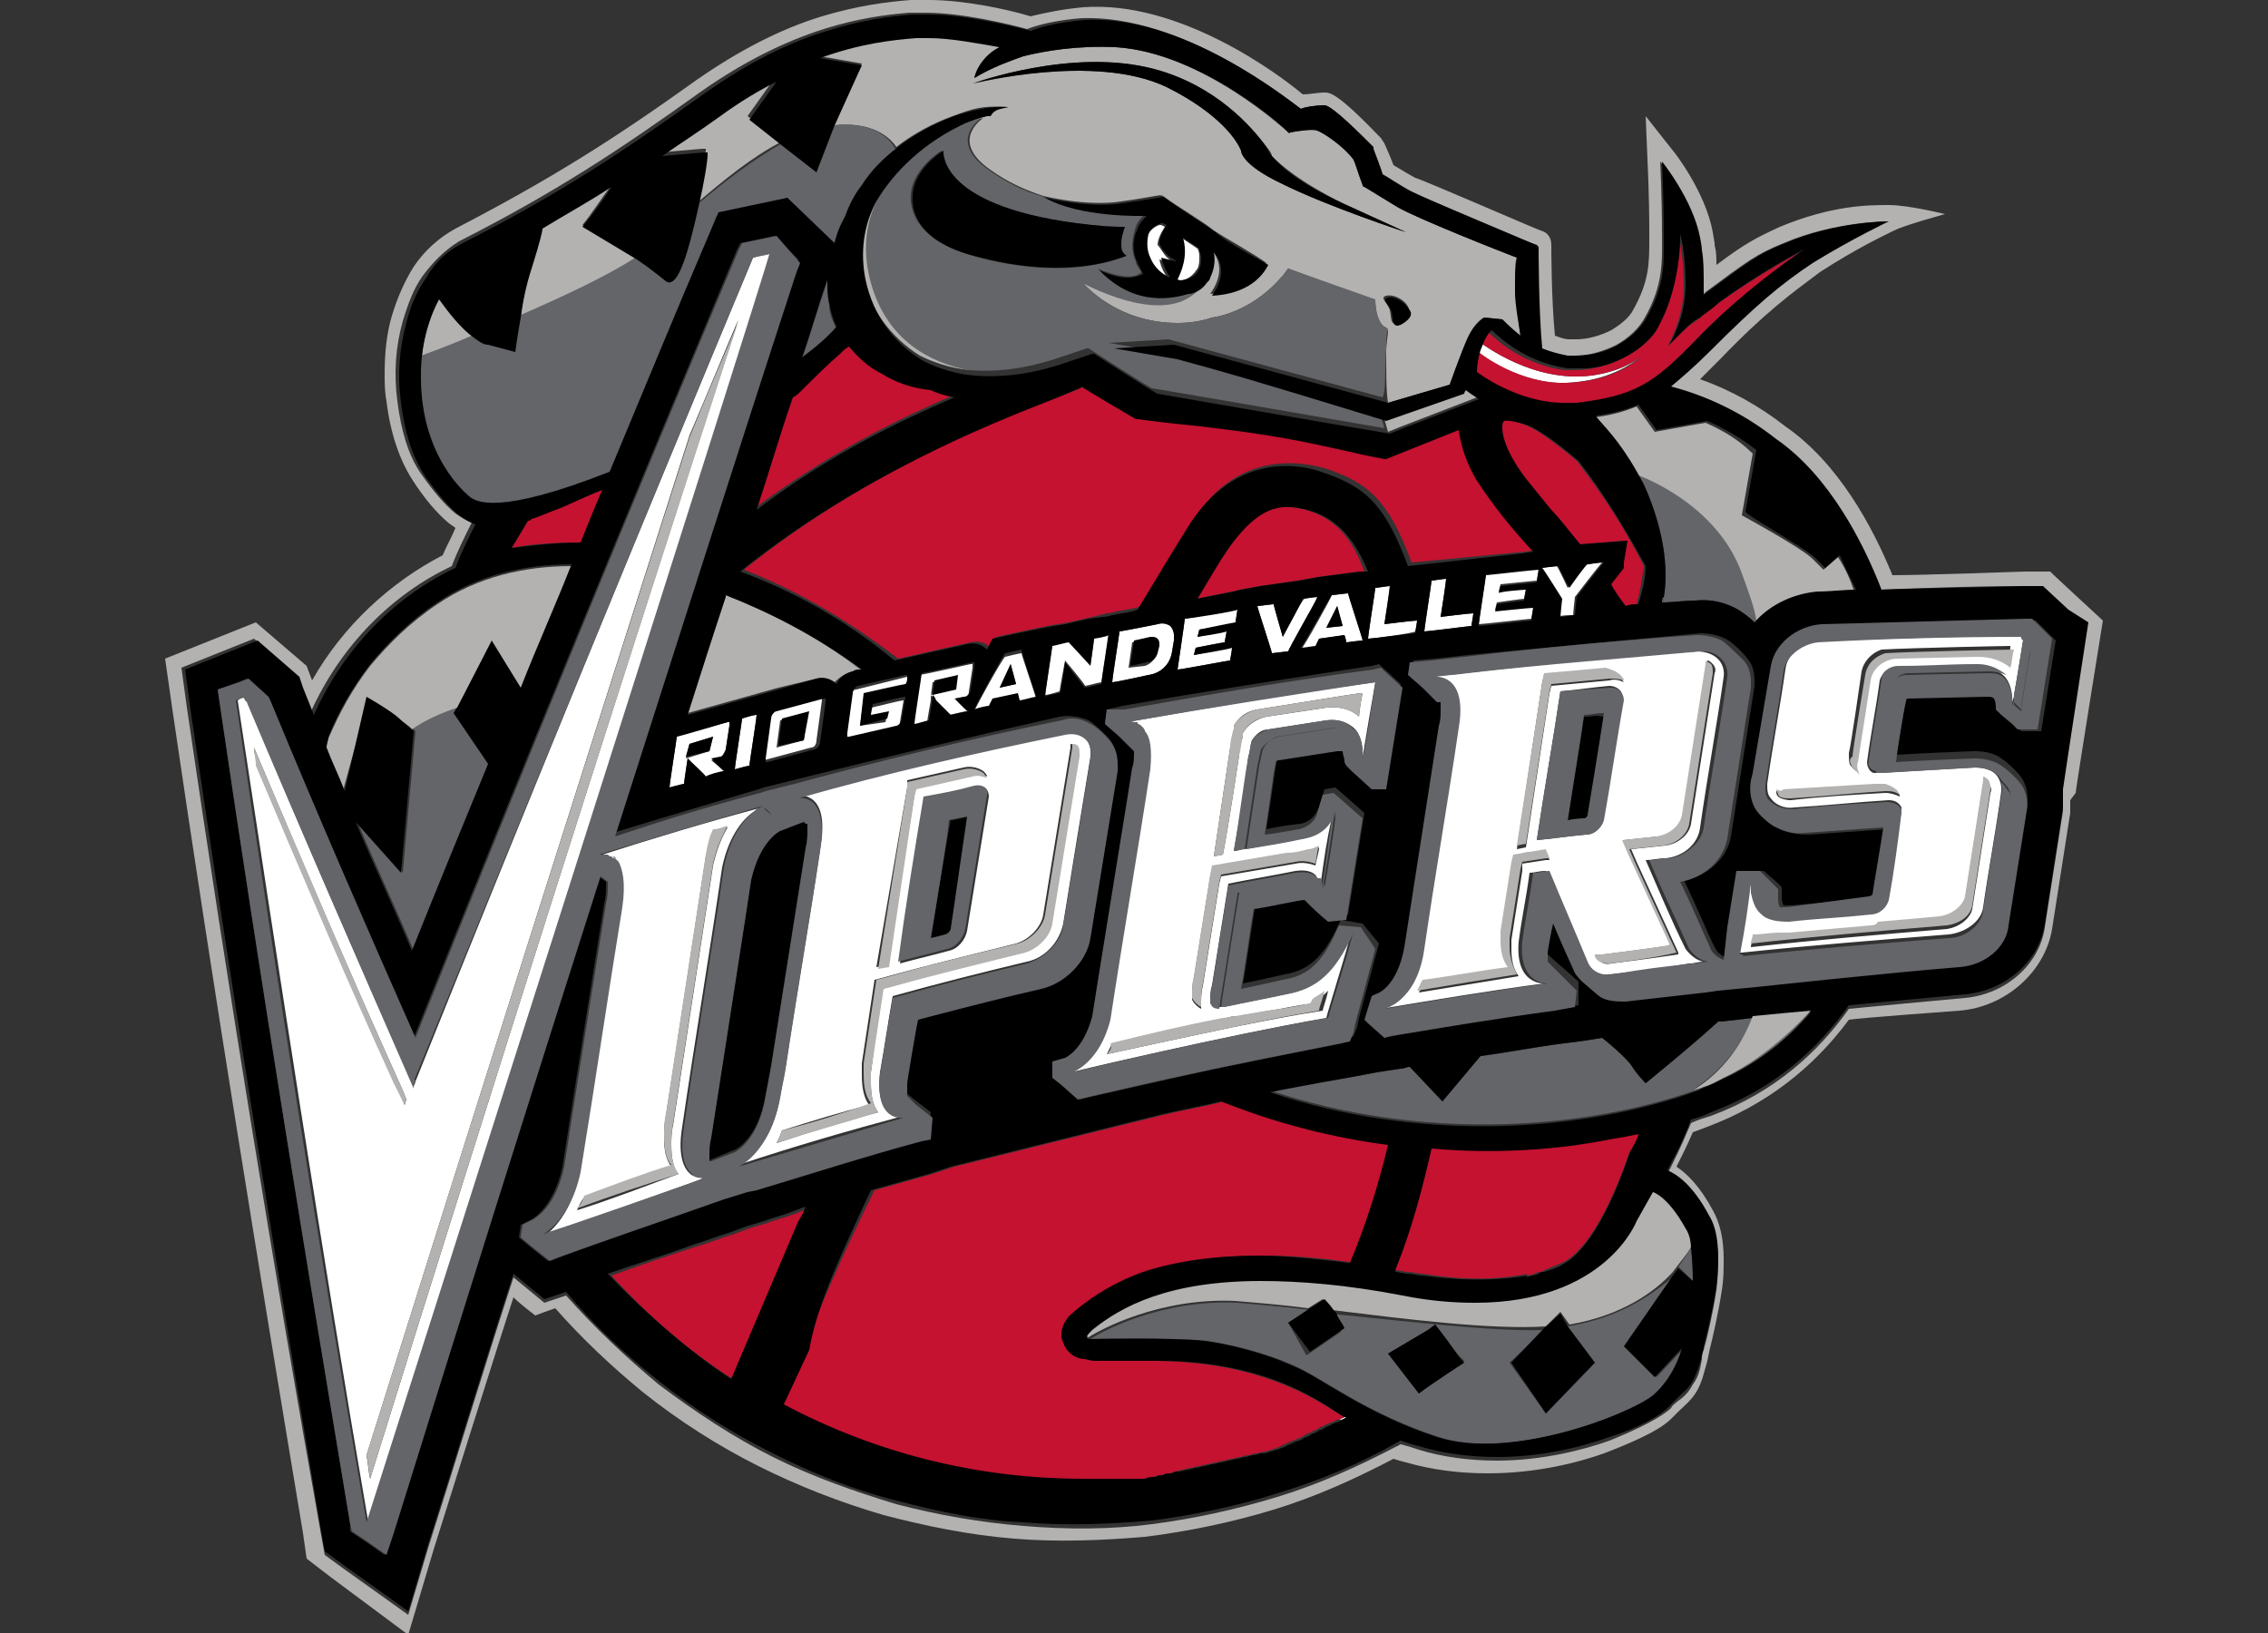
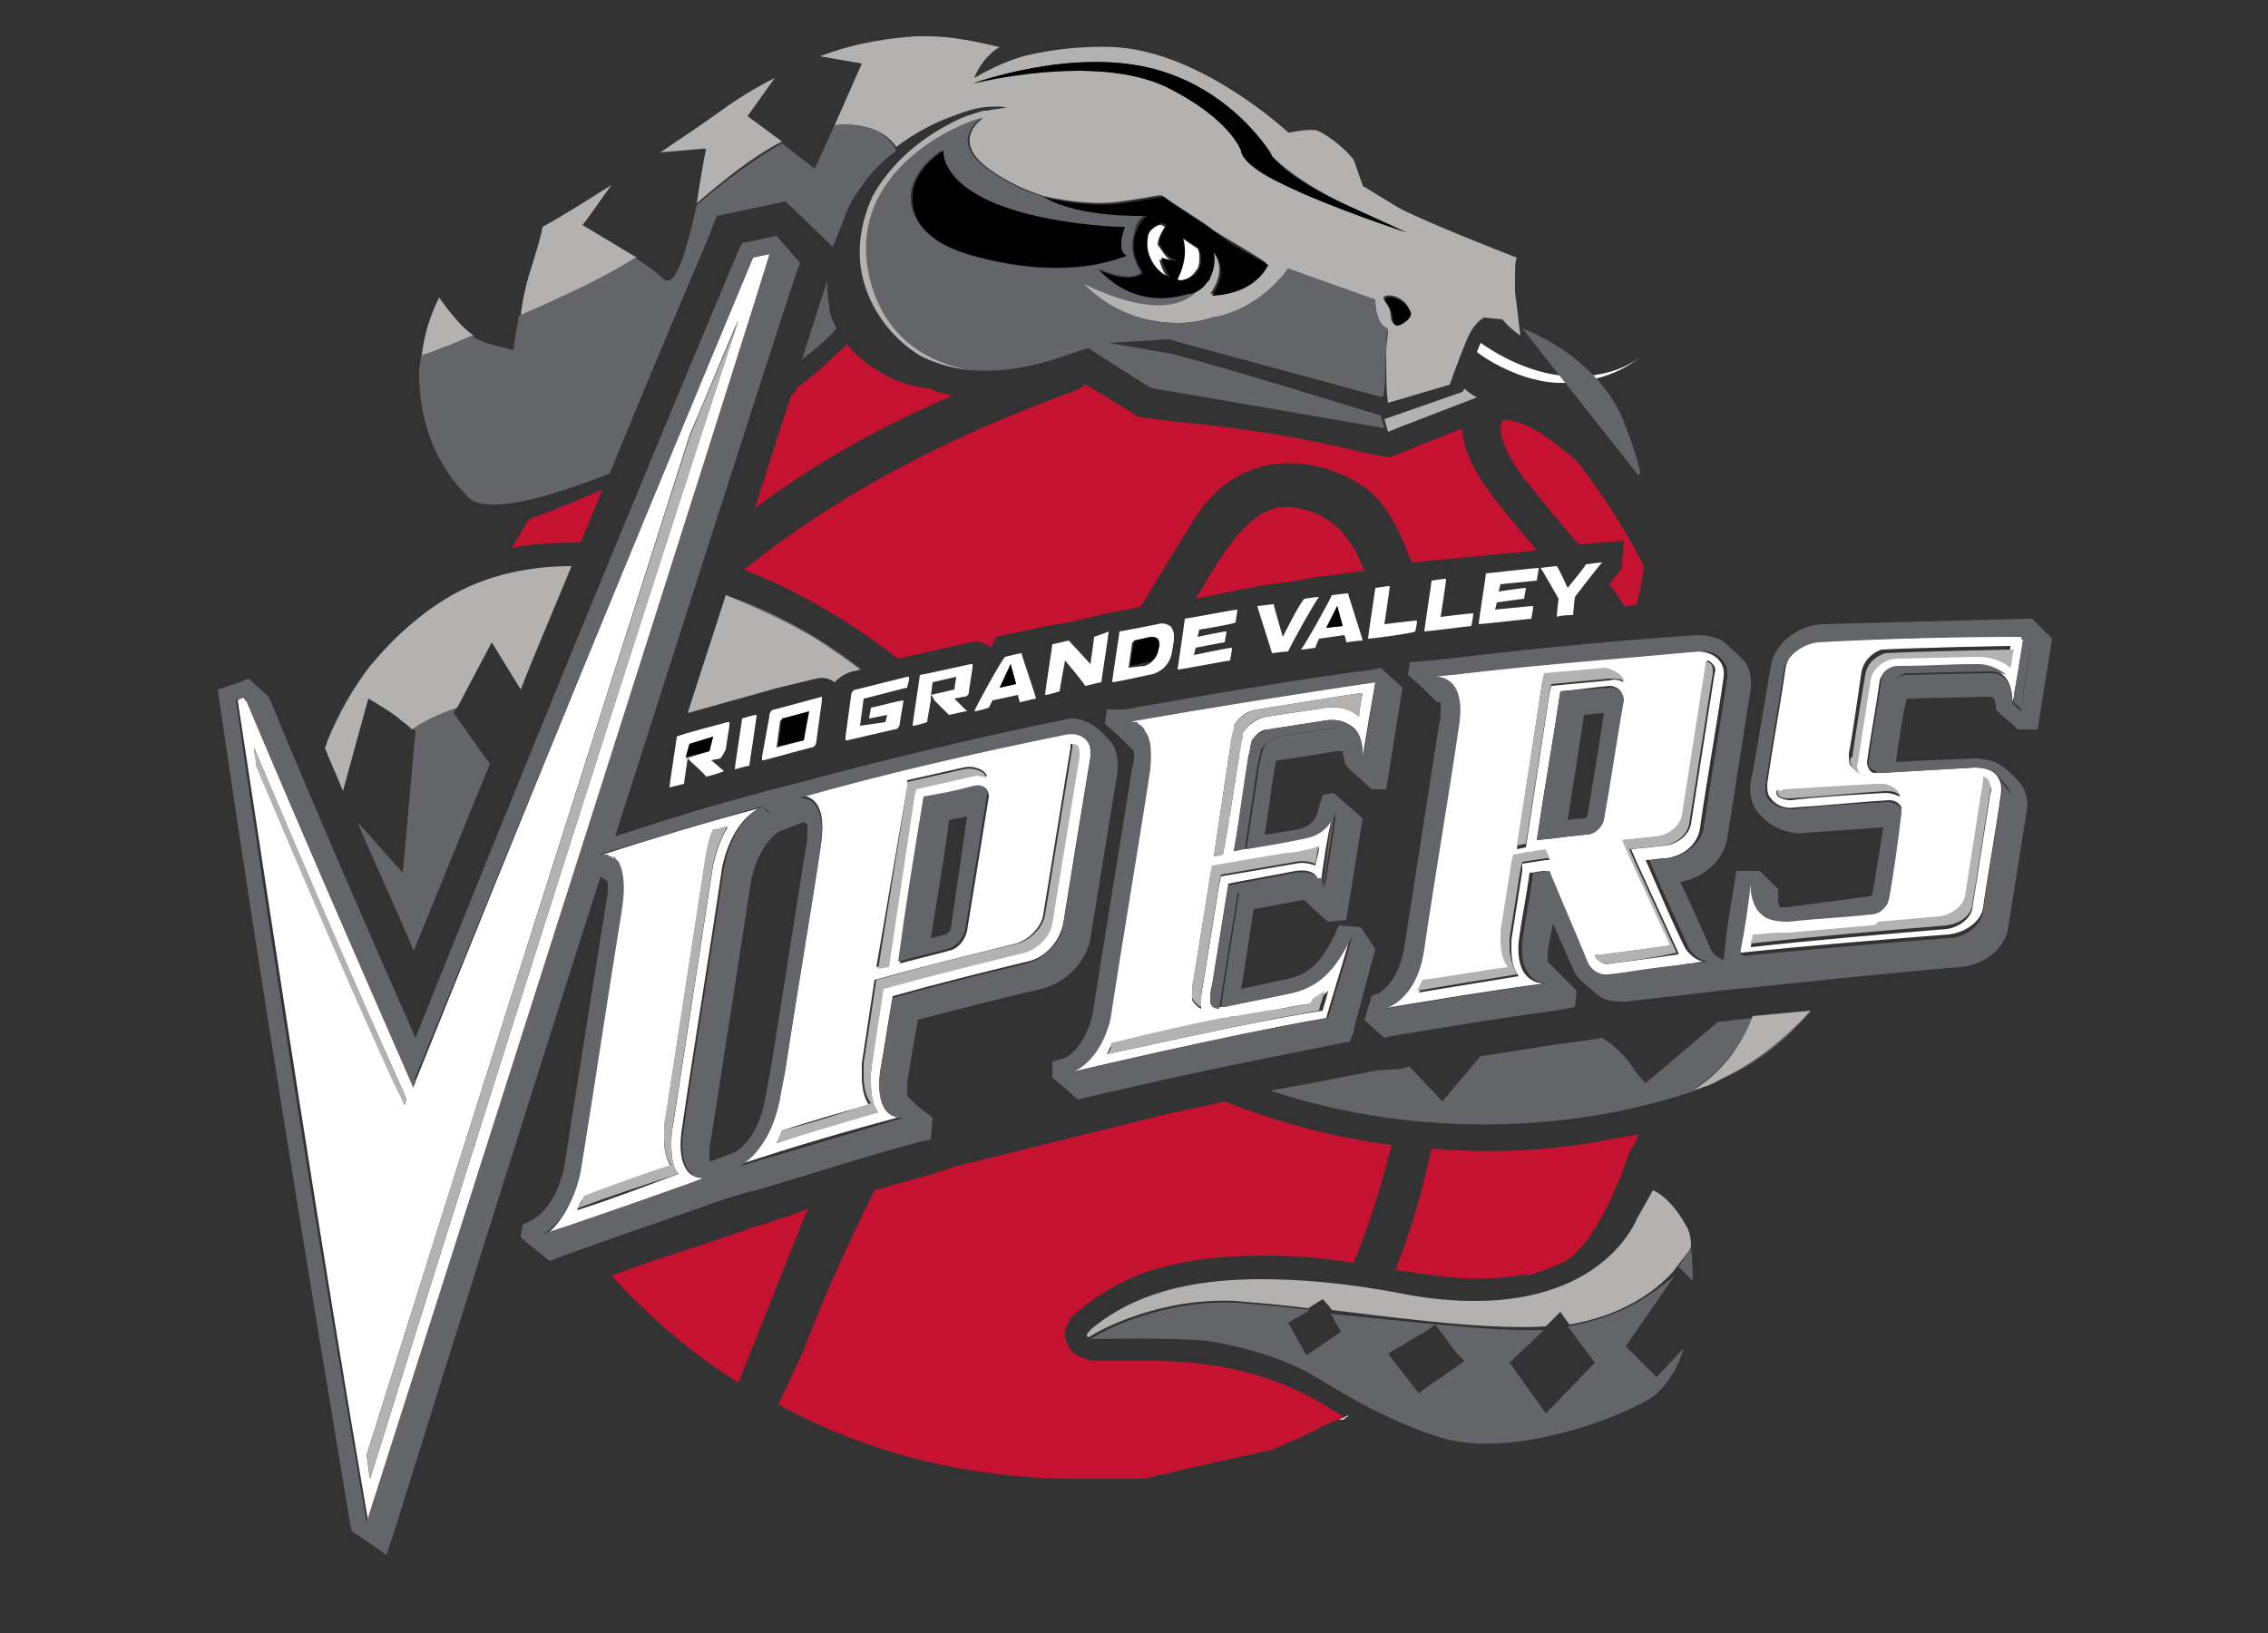
<svg xmlns="http://www.w3.org/2000/svg" baseProfile="tiny" viewBox="0 0 125 90">
  <rect x="0" y="0" width="125" height="90" fill="#333333" stroke="none" />
-   <path fill="#B3B2B1" d="M98.3 23.5c0 .1 0 .1 0 0zm16.1 20.2c0-.2 1.5-9.5 1.5-9.5l-1.3-1.2-1.4-1.3-.2-.2h-1.4s-5.6.2-7.3.2c-1.1-2.7-3-6.2-5.9-8.2-1.4-1.1-3-2-4.7-2.6l1.1-1.1c2.5-2.6 3.9-3.6 5.5-4.8 2-1.3 3.5-2 4.1-2.3.6-.3 2.8-.9 2.8-.9s-2-.5-3.1-.5-3.1 0-6 1.2c-1.3.6-1.9.9-3.5 2.1 0-.4 0-.7-.1-1.1v-.1l-.1-.6c-.4-2.2-2.1-4.4-2.2-4.5l-1.5-1.9.1 2.4s.1 1.9.1 4v.4c0 1.3 0 2.3-.9 3.9-.2.4-.7.8-1.2 1.1-.6.3-1.3.5-1.9.5h-.4c-.3 0-.5-.1-.8-.2-.2-2-.2-4.9-.2-5 0-.4-.2-.7-.6-.8-.3-.1-6.5-2.8-6.9-2.9-.2-.1-.7-.4-1.2-.7-.1-.3-.5-1.2-.5-1.2l-.2-.3c-2.4-2.5-2.8-2.5-3.1-2.5-.4 0-.8.1-1.2.1C70.5 4.1 65 0 59.7.4c-1.1.1-2.1.3-2.9.5-1.3-.4-3.7-.9-5.6-.9h-1c-1.3.1-2.9.3-4.9.9-2.3.7-4.6 1.9-6.9 3.5-4.6 3.3-8.1 5.5-13.3 8.2-.9.5-1.7 1.2-2.3 2.1-.5.8-.9 1.7-1.2 2.7-.3 1-.4 2.1-.4 3.2 0 .5 0 1 .1 1.5.2 1.7.7 3.2 1.4 4.3.7 1.1 1.4 1.9 2 2.4.1.1.3.2.4.3-.2.5-.5 1-.7 1.5-2.9 1.5-5.5 3.9-7.2 6.9l-.3-.8-2.8-2.4-2 .8-3 1.2.4 2.8c2.3 15.7 4.8 31 7.2 45.4l.2 1.4 1.3 1 4.3 3.2 1.4-4.7s3.8-12.1 4.4-13.9c.4.4 1.2 1 1.2 1s.8-.3 1.1-.4c1.5 1.7 3.1 3.2 4.8 4.6 2 1.6 4.2 3 6.4 4.1 2.2 1.1 4.5 2 6.9 2.7 2.3.6 4.7 1.1 7.2 1.3 2.4.2 4.8.1 7.2-.1 2.4-.3 4.8-.8 7.1-1.5s4.5-1.7 6.6-2.8c.3.1.7.2.7.2 1.4.4 2.9.6 4.5.6 2.7 0 5-.6 6.4-1.1 1.3-.5 3-1.2 3.7-1.9l.4-.4c.3-.3.7-.6 1-1.1.3-.5.4-1 .6-1.7l.1-.5c.2-.8.5-2.1.7-3.4.1-.6.1-1.2.1-1.7 0-1.1-.2-2-.6-2.7-.7-1.3-1.4-2-2-2.4.3-.6.6-1.2.9-1.9.3-.1.8-.3.8-.3 3.2-1.2 5.8-3.2 7.8-5.9.6-.1 6.1-.5 6.1-.5 2.5-.2 4.7-2.1 5.1-4.5l1-6.4v-.7l.3-.4zm-20.7-30c0-.1-.2-1.1-.2-1.1 0 .1.1.4.2 1.1zm20 30.4v.6l-1 6.4c-.3 2.1-2.2 3.7-4.4 3.9-2.2.2-4.3.4-6.4.6-1.7 2.4-4.1 4.6-7.6 5.9-.3.1-.7.2-1.1.4-.3.7-.6 1.4-1 2.2l-.3.6c.5.2 1.4.8 2.3 2.5.5.9.6 2.2.4 3.9-.2 1.3-.5 2.6-.7 3.3-.1.2-.1.4-.1.5-.1.6-.2 1-.5 1.4-.2.4-.5.7-.8.9-.1.1-.3.2-.4.4-.5.5-1.9 1.2-3.4 1.8-1.4.5-3.7 1.1-6.2 1.1-1.5 0-3-.2-4.3-.6-.3-.1-.6-.2-1-.3-.1 0-.1.1-.2.1-2.1 1.1-4.3 2.1-6.6 2.8-2.3.7-4.6 1.2-6.9 1.5-2.3.3-4.7.3-7.1.1-2.4-.2-4.7-.6-7-1.2-2.3-.7-4.6-1.5-6.8-2.6s-4.3-2.5-6.3-4c-1.8-1.5-3.5-3.1-5.1-4.9l-1.2.4-1.7-1.4c-1.6 4.9-3.1 9.9-4.7 14.9L22.5 89 19 86.5l-1.1-.8-.2-1.1C15.1 70 12.6 54.7 10.3 39l-.3-2.2 2.5-1 1.5-.6 2.3 2 .2.6.6 1.5c1.7-3.8 4.6-6.6 7.8-8.1.3-.8.7-1.6 1.1-2.4-.3-.1-.6-.3-.9-.5-.6-.5-1.2-1.2-1.9-2.2-.7-1-1.1-2.4-1.3-4-.2-1.5-.1-3 .3-4.4.3-1 .6-1.8 1.1-2.5.6-.8 1.2-1.4 2-1.9 5.3-2.7 8.8-5 13.4-8.3 2.3-1.6 4.5-2.7 6.7-3.4 1.9-.6 3.5-.8 4.7-.9h.9c2 0 4.5.6 5.6.9.8-.3 1.8-.5 3-.6C65.2.8 71 5.5 71.7 6c.2-.1.8-.2 1.3-.2.4 0 2 1.6 2.6 2.3v.1l.5 1.4c.2.1 1.1.7 1.5.9.4.2 6.9 2.9 7 3 .1 0 .1.1.1.2 0 0 0 3.6.2 5.5.4.2.9.3 1.4.4h.5c.7 0 1.5-.2 2.3-.6.7-.4 1.2-.9 1.5-1.4 1.1-1.9 1-3.2 1-4.6 0-2.2-.1-4.1-.1-4.1s1.7 2.1 2.1 4.2c.1.5.1.7.1.7.1.5.1 1.1.1 2v.5l.2-.2c2.3-1.7 2.8-2.1 4.3-2.7 2.8-1.2 5.7-1.2 5.7-1.2s-2.1 1-4.2 2.3c-1.7 1.2-3.1 2.2-5.7 4.9-.8.8-1.4 1.4-2.1 1.9 1.8.5 3.8 1.4 5.8 2.9 3 2 4.8 5.7 5.8 8.3 2.6-.1 5.2-.2 7.8-.2h1.1l1.4 1.3 1 1s-1.2 7.8-1.4 9.2c.1.1.2.2.2.3z" />
  <path fill="#fff" d="M90.5 19.6c-.5.4-1.3.9-2.8 1.1-3.2.4-5.9-1.7-6.1-1.8l-.2.5c.1.1 2.4 1.8 4.9 1.7 2.3-.1 3.6-1 4.2-1.5zm-25.2-4.2c.3-.1.5-.3.7-.6.1-.2.1-.4.1-.6 0-.2 0-.3-.1-.5l-.9-.6c.2 1-.1 1.9-.4 2.4.3 0 .5 0 .6-.1zm-.9 0c-.2-.3-.4-.6-.5-1.1.4.1 1.1.3.7.1-.4-.2-.6-.7-.8-.9 0-.3.2-.7.4-1l-.2-.1h-.1c-.3.1-.5.3-.7.6-.2.4-.2.8 0 1.3.4.5.8.9 1.2 1.1zM62.7 75H64h-1.3zM50 37.9c0-.1.1-.4.1-.4v-.2H50l-2.8.7c-.2 0-.3.2-.3.4l-.3 2.2v.2h.1l2.6-.6c.2 0 .3-.2.3-.4l.2-1.2c-.2 0-1.7.4-1.8.4 0 .1-.1.5-.1.6l1-.2-.1.4-1.4.2.2-1.5c.1 0 2.3-.6 2.4-.6zm-8.7 4.3c0-.1.4-2.6.4-2.8-.2 0-.8.2-.8.2 0 .1-.4 2.6-.4 2.8 0 0 .7-.2.8-.2zm-1.3-.9l.2-1.3v-.2h-.1s-2.7.7-2.8.8c0 .1-.4 2.6-.4 2.8l.8-.2c0-.1.2-1.4.2-1.4l.2.2s.8.7.8.8c.1 0 .8-.2 1-.3-.1-.1-.7-.6-.7-.6l.5-.1c.1-.1.2-.3.3-.5zm-.9.1l-1.3.4.2-.8 1.3-.4-.2.8zm6.1 5.4c-.6 4-1.3 8-1.9 12-.1.6-.2 1-.3 1.6-.5 3.1-2.3 3.8-2.3 3.8 3-1 6.1-1.9 9.1-2.7 0 0-1.6.4-1.3-2.4.3-1.7.4-2.5.7-4.2 2.5-.7 4.9-1.3 7.4-1.9 1-.2 1.8-1.1 2-2.1.5-3.1 1-6.2 1.5-9.2.1-.9-.5-1.5-1.4-1.3-4.9 1-9.8 2.2-14.7 3.4 0 .1 1.8-.3 1.2 3zm4.8-3.4V43l3.1-.7c.4-.1.8 0 1.1.2.1.1.2.2.2.3-.2-.1-.5-.2-.8-.1l-3.1.7-.1.4-1.5 9.4-.6.1 1.7-9.9zm4.5.5c-.4 2.5-.8 4.9-1.2 7.4-.1.5-.5 1-1 1.1-1.1.3-1.6.4-2.7.7.5-3 1-6.1 1.4-9.1 1.1-.3 1.7-.4 2.8-.6.4-.2.7.1.7.5zm-7 14.7l.7-4.6.4-.1c2.5-.7 5-1.3 7.4-1.9.7-.2 1.4-.9 1.5-1.6l1.5-9.2V41c.1 0 .2.1.3.1.1.1.2.3.1.6l-1.5 9.2c-.1.7-.8 1.4-1.5 1.6-2.5.6-5 1.2-7.4 1.9l-.4.1-.6 4.6v.6c0 .7.1 1.2.4 1.6-1.9.5-3.8 1.1-5.6 1.7.1-.2.2-.4.3-.7 1.6-.5 3.2-1 4.8-1.4-.3-.4-.4-1-.4-1.6v-.7zM39.1 64v-.1c-.1 0 0 .1 0 .1zm23.2 11h.4-.4zm11.9 3.1s.1 0 .1-.1c-.2.1-.3.2-.5.2.2.1.3 0 .4-.1zM41.5 14.2C35.2 29.3 29 44.4 22.9 59.6c0 .1-.1.2-.1.3-3.1-7-6.2-14.1-9.2-21.3 0-.1-.1-.1-.1-.2-.2.1-.3.1-.4.2 2.3 15.1 4.6 30.2 7.2 45.3L42.5 14c-.4 0-.6.1-1 .2zM14 41.2c2.7 6.4 5.4 12.7 8.2 18.9l.2.5-.1.3-.5-1.2c-2.6-5.8-5.1-11.6-7.6-17.5-.1-.4-.2-.7-.2-1zm6.4 40.3c-.1-.4-.1-.8-.2-1.3C26.1 61.4 32.1 42.5 38 24c.9-2.1 1.8-4.3 2.7-6.4-6.8 21-13.6 42.4-20.3 63.9zm17.8-16.7c-.4-.2-.9-.9-.6-2.7.7-4.8 1.5-9.5 2.2-14.3.4-1.9 1.3-2.8 1.8-3.1.2-.2.4-.2.4-.2-3 .8-6 1.7-9.1 2.7h.6-.1s.1 0 .2.1c0 0 .1 0 .1.1.1 0 .1.1.2.2l.1.1c.3.4.4 1.1.2 2.5-.8 4.9-1.5 9.7-2.3 14.6-.6 2.8-2.2 3.5-2.2 3.5.1-.1.3-.1.4-.2 0-.1 8.6-3.1 8.5-3.1.1 0 .2-.1.3-.1 0 0-.3 0-.7-.1zm-6.4 1.9c.1-.2.2-.5.4-.7 1.6-.6 3.2-1.1 4.8-1.7-.3-.4-.4-.9-.4-1.6 0-.4 0-.7.1-1.2l2.2-14.3c.1-.5.3-1 .4-1.4.3-.1.5-.2.8-.2-.3.5-.6 1.2-.8 2.1L37.1 62c-.1.4-.1.8-.1 1.1 0 .7.1 1.3.4 1.6-1.9.7-3.7 1.4-5.6 2zm13.5-28.3l-2.6.7c-.2 0-.3.2-.3.4l-.4 2.2v.2h.1l2.6-.7c.2 0 .3-.2.3-.4l.3-2.2v-.2c.1 0 0 0 0 0zm-1 2.4l-1.5.4.2-1.5 1.5-.4-.2 1.5zM78.9 32c0 .1-.4 2.7-.4 2.8.2 0 2.5-.3 2.6-.3 0-.1.1-.5.1-.7-.2 0-1.8.2-1.8.2s.3-1.9.3-2.1c-.2 0-.8.1-.8.1zm-25.5 6.1l.2-1.3v-.2h-.1s-2.7.6-2.8.6c0 .1-.4 2.6-.4 2.8.2 0 .8-.2.8-.2 0-.1.2-1.2.2-1.2v-.2l.1-.8 1.3-.3-.1.7-1.3.3.1.1.1.2.8.8c.1 0 .8-.2 1-.2l-.7-.7.5-.1c.2 0 .3-.1.3-.3zm15.4 3.6c.1-.3.1-.6.2-.9.2-.3.5-.6.9-.6 1.3-.2 1.9-.3 3.2-.5.8-.1 1.3.2 1.6.5.5.6.4 1.6.4 1.6 0-.2.7-4.2.7-4.2-4.6.6-9.1 1.4-13.7 2.2h.4c.1 0 .2.1.3.2l.1.1s.1.1.1.2c.3.4.4 1 .3 2.1-.7 4.6-1.5 9.2-2.2 13.8-.6 2.5-2.1 2.9-2.1 2.9.4-.1 8.4-2 14.1-3 0-.1 1.3-4.3 1.2-4.1.1-.2.1-.4.2-.6-1 2.2-2 3.1-3.7 3.4-1.4.3-2 .4-3.4.7h-.2c-.2 0-.4-.1-.5-.3 0-.3 0-.6.1-.9.3-1.9.6-3.7.9-5.6 1.5-.3 2.2-.4 3.7-.7.7-.1 1.1.1 1.2.4.2.3.1.6.1.6s0-.2.1-.4c.2-1.4.3-2.2.6-3.5 0-.2.1-.4.1-.4s-.3 1.2-1.6 1.5c-1.3.2-2.1.4-3.3.6-.2 0-.4.1-.6.1.3-1.7.6-3.4.8-5.2zm-1-.5c.1-.3.1-.7.2-1V40c.3-.5.7-.8 1.3-.9 5.6-.9 5.6-.9 5.8-.9-.1.4-.2 1.2-.2 1.3-.3-.3-.9-.6-1.8-.5l-3.3.5c-.5.1-1 .4-1.3.9v.2c-.1.3-.2.6-.2 1 0 0-.6 4-.9 5.5l-.5.1.9-6zm-.2 14.9c.3-.1.5-.1.7-.1.5-.1 1.1-.2 1.7-.3.7-.1 1.4-.3 2.4-.4 0 0 0-.1.1-.2.3-.1.5-.3.7-.5-.1.5-.3 1-.3 1.1-1.9.3-2.9.5-4.9.9-2.4.5-4.7 1-7 1.5l.3-.6c2.1-.5 4.2-1 6.3-1.4zm3.3-9c.4-.1.8-.1 1.2-.2.2-.1.4-.1.6-.2 0 .2-.1.5-.2 1-.3-.1-.7-.2-1.1-.1l-4.1.7-.1.4-.9 5.6c-.1.4-.1.7-.1 1v.3c-.2-.1-.4-.3-.5-.5v-.2c0-.3 0-.6.1-1l.9-5.6.1-.4 4.1-.8zm-8.3-5.6v.8c-.1-.2 0-.6 0-.8zM84.7 32c0-.1.1-.5.1-.7-.2 0-2.8.3-2.9.3 0 .1-.4 2.6-.4 2.8.2 0 2.8-.3 2.9-.3 0-.1.1-.5.1-.7-.2 0-2.1.2-2.1.2l.1-.4s1.4-.2 1.5-.2c0-.1.1-.5.1-.6-.2 0-1.5.2-1.5.2l.1-.4s1.9-.2 2-.2zm2 1.9c0-.1.1-1 .1-1s1.3-1.7 1.5-1.9c-.2 0-.8.1-.9.1 0 .1-1 1.3-1 1.3s-.5-1.1-.6-1.2c-.1 0-.9.1-.9.1.1.1 1 1.7 1 1.7s-.1.8-.1 1c.2-.1.8-.1.9-.1zm-26.4 1.2c0 .1-.2 1.5-.2 1.5s-1.1-1.2-1.2-1.3c0 0-.8.2-.9.2 0 .1-.4 2.6-.4 2.8.2 0 .8-.2.8-.2 0-.1.3-1.7.3-1.7s1.1 1.3 1.1 1.4c.1 0 .8-.2.9-.2 0-.1.4-2.6.4-2.8-.2.1-.8.3-.8.3zm4.3.8l.1-.6V35c0-.2-.1-.4-.2-.5-.2-.1-.4-.2-.7-.1 0 0-2 .4-2.1.4 0 .1-.4 2.6-.4 2.8.2 0 2-.4 2-.4.7-.1 1.2-.6 1.3-1.3zm-2.4.9l.2-1.4.9-.2c.2 0 .3 0 .4.1.1.1.1.2.1.4l-.1.4c-.1.3-.3.5-.6.6l-.9.1zm2.7.1c.2 0 2.8-.5 2.9-.5 0-.1.1-.5.1-.7-.2 0-2.1.4-2.1.4l.1-.4s1.5-.3 1.6-.3c0-.1.1-.5.1-.6-.2 0-1.6.3-1.6.3l.1-.4s1.9-.3 2-.4c0-.1.1-.6.1-.7-.2 0-2.8.5-2.9.5 0 .1-.4 2.8-.4 2.8zm-11.2 2.3c.2 0 .8-.2.8-.2l.2-.4 1.4-.3.1.4c.1 0 .8-.2.9-.2 0-.1-.8-2.4-.8-2.5-.1 0-.9.2-.9.2-.1 0-1.6 2.7-1.7 3zm2.3-1.5l-.9.2.6-1.3.3 1.1zm22.1-3.5c-.2 0-1.8.2-1.8.2s.3-2 .3-2.1c-.2 0-.7.1-.8.1 0 .1-.4 2.6-.4 2.8.2 0 2.5-.3 2.6-.4 0 0 .1-.4.1-.6zm-5.4 1l1.4-.2s.1.3.1.4c0 0 .7-.1.9-.1 0-.1-.8-2.5-.8-2.6-.1 0-.9.1-.9.1 0 .1-1.5 2.8-1.7 3 .2 0 .8-.1.8-.1 0-.1.2-.5.2-.5zm1-1.8l.3 1.1-.9.1.6-1.2zm-3 1.7s-.5-1.7-.5-1.8c-.1 0-.8.1-.9.1 0 .1.8 2.5.8 2.6 0 0 .8-.1.9-.1 0-.1 1.5-2.8 1.7-3-.2 0-.8.1-.8.1-.2.1-1.2 2.1-1.2 2.1zm-8.1 4.8c-.1 0-.1 0 0 0-.1 0-.1 0 0 0zm8.8 35.4c-.2-.1-.5-.2-.7-.3.2.1.5.2.7.3zM102.9 42c.2-1.5.5-3 .7-4.5.1-.4.5-.7.9-.7 1.7-.1 2.6-.1 4.4-.1.8 0 1.3.3 1.6.6.5.6.4 1.5.4 1.5 0-.2.1-.3.1-.5.2-1.1.3-1.8.5-3V35l-11.2.3c-.9 0-1.8.7-1.9 1.6-.3 2.1-.7 4.2-1 6.3 0 .3 0 .6.2.8.2.3.7.6 1.3.5 1.7-.1 3.5-.3 5.2-.4.4 0 .6.2.7.4v.2c-.3 1.6-.5 3.2-.7 4.8-.1.4-.5.7-1 .8-1.8.1-2.7.2-4.5.4-.6.1-1.1-.1-1.4-.3-.2-.2-.5-.3-.7-1.3v-.5c-.3 1.6-.4 2.3-.6 3.9h.1c3.8-.4 7.6-.7 11.4-1 .9-.1 1.8-.7 1.9-1.5.3-2.1.7-4.2 1-6.4 0-.2 0-.4-.1-.6-.2-.5-.7-.7-1.4-.7-1.7.1-3.5.2-5.2.3h-.3c-.2 0-.4-.3-.4-.6zm5.4 7.6l1-6.4V43c.1 0 .3.1.3.2.1.1.2.3.1.5l-1 6.4c-.1.5-.7 1-1.4 1.1-3.6.3-7.2.6-10.8 1 0-.2.1-.3.1-.5.5 0 1-.1 1.5-.1h.5l4.5-.4c.1 0 .3 0 .4-.1 1.1-.1 2.2-.2 3.4-.3.7-.2 1.3-.7 1.4-1.2zm-6.4-8.1c.1-.3.7-4.5.7-4.5.1-.5.5-1 1.1-1.2 1.8-.1 6.9-.2 7.1-.2 0 .3-.1.7-.2 1-.4-.4-1-.6-1.8-.6l-4.4.1c-.7 0-1.4.6-1.5 1.2l-.7 4.5c-.1.3 0 .5.1.7l-.3-.3c-.1-.1-.1-.4-.1-.7zm1.8 1.8h.2c.3.1.5.2.7.4.1.1.1.1.1.2-.2-.1-.5-.2-.8-.2-1.7.1-3.5.2-5.2.4-.3 0-.6-.1-.7-.2-.1-.1-.1-.2-.1-.3h.4c1.7-.1 3.3-.2 5-.3h.4zm-10.8 9c-.8-1.6-1.5-3.3-2.2-4.9.4 0 .7-.1 1.1-.1 1-.1 1.8-.8 1.9-1.7.4-2.8.9-5.5 1.3-8.3.1-.8-.5-1.4-1.5-1.4-4.2.3-8.5.7-12.8 1.2-.7.1-1.1.1-1.8.2 0 0 1.7-.1 1.3 2.8-.6 4.1-1.3 8.1-1.9 12.2-.5 2.9-2.2 3.3-2.2 3.3 3-.5 6-1 9-1.4 0 0-1.6.1-1.4-2.3.2-1.5.4-2.3.6-3.8.3 0 .5-.1.9-.1.7 1.7 1.4 3.3 2.1 5 .2.5.7.8 1.4.7 1.8-.2 2.7-.3 4.4-.6.3 0 .5-.1.8-.1.2 0-.4.1-1-.7zM85 37.6l.1-.4c1.1-.1 2.2-.2 3.4-.3.3 0 .6.1.8.4.1.1.1.2.2.3-.2-.1-.5-.2-.8-.1l-3.2.3-.1.4-1.3 8.5-.5.1 1.4-9.2zm.2 9.8l-1.3.2v.4l-.6 3.8v.5c0 .6.1 1.1.4 1.5-1.8.3-3.7.6-5.5.9l.3-.6c1.6-.3 3.1-.5 4.7-.7-.2-.4-.4-.9-.4-1.5v-.5l.6-3.8.1-.4.5-.2 1.2-.1s.1.2.2.5h-.2zm2.2-1.4c-1.1.1-1.6.2-2.7.3.4-2.7.9-5.5 1.3-8.2 1.1-.1 1.6-.2 2.7-.3.4 0 .8.3.7.7-.4 2.2-.7 4.4-1.1 6.6 0 .5-.4.9-.9.9zm1.4 7.1c-.4.1-.7-.1-.8-.4v-.1h.4s2.4-.3 3.7-.5V52l-2.3-5-.3-.7 1.9-.2c.7-.1 1.3-.6 1.4-1.2l1.3-8.3v-.2c.1 0 .2.1.3.2.1.1.2.3.1.5l-1.3 8.3c-.1.6-.7 1.1-1.4 1.2l-1.9.2.3.7 2.3 5v.1c-1.3.2-3.7.5-3.7.5z" />
  <path fill="#C41230" d="M62.7 75h-2.1c-.3 0-.5 0-.7-.1-.8-.2-1-.6-1.1-.9-.2-.4-.1-.9.2-1.3.1-.2.3-.3.5-.5 1.1-.9 2.3-1.6 3.7-2.1 1.8-.6 3.9-.9 6.4-.9 1.5 0 3.2.1 5 .4.8-1.9 1.5-4.1 2.1-6.5-3.1-.4-6.2-1.2-9.2-2.4-1.2.3-2.4.5-3.6.8l-11.3 2.8-1.2.4c-1.1.3-2.1.6-3.2.9-1.7 3.4-3 6.4-3.9 8.8l-1.4 3c4.9 2.7 10.5 4.1 16.5 4.1h3.4c.2 0 .4 0 .6-.1.1 0 .3 0 .4-.1.2 0 .4 0 .5-.1.1 0 .3 0 .4-.1.2 0 .4-.1.5-.1.1 0 .3-.1.4-.1.2 0 .3-.1.5-.1.1 0 .3-.1.4-.1.2 0 .3-.1.5-.1.1 0 .3-.1.4-.1.2 0 .3-.1.5-.1.1 0 .3-.1.4-.1.2 0 .3-.1.5-.1.1 0 .3-.1.4-.1.2 0 .3-.1.5-.1.1 0 .3-.1.4-.1.2-.1.3-.1.5-.2.1-.1.3-.1.4-.2.2-.1.3-.1.5-.2s.3-.1.4-.2c.1-.1.3-.1.4-.2.2-.1.3-.1.4-.2.1-.1.3-.1.4-.2.2-.1.3-.1.5-.2s.3-.1.5-.2c-1-.5-3.9-3-10.3-3.1h-1.1zm-18.5-7.6c.1-.3.2-.5.4-.8 0 0-.3.1-.8.3-.5.2-1 .3-1.5.5l-1 .3-.8.3c-.7.2-1.4.5-2.1.7-1.6.5-3.3 1.1-4.7 1.6 2 2.2 4.4 4.3 7 5.9l3.5-8.8zM29.1 28.7l-.9 1.5c.9-.2 2.2-.3 3.8-.3.4-1 .8-1.9 1.2-2.9-.8.3-1.6.7-2.2.9-.7.3-1.2.5-1.6.6-.2.1-.2.1-.3.2zm55 1.7l.6-.1-.1-.1c-1-1.2-2-2.3-3-3.8-.6-1-1-1.9-1-2.8l-4 1.6h-.1c-.5-.1-1.2-.2-1.9-.4-1.4-.3-3.4-.8-6.6-1.2l-1.6-.2c-1-.1-2-.2-3.5-.4h-.1s-2.9-1.8-3-1.8c0 0-.1 0-.1.1-.3.2-.9.4-1.7.7-3.4 1.3-10.4 4.1-17 9.4 2.6 1 5.5 2.6 8.5 4.9 1.8-.4 4-.9 4-.9.4-.1.8 0 1.1.3l.1-.2.2-.4s3.2-.7 3.4-.7l.6-.1 1.3-.3.8-.2s.2 0 .5-.1l1.1-.2.3-.1c.9-1.5 1.8-3 2.8-4.6 2.6-4.3 6.5-3.2 7.3-3 2.4.8 3.5 1.7 4.8 5.2l6.3-.6zm-40.5-8.6c-.7 2.1-1.3 4.1-2 6.2 4.2-3.1 7.9-4.9 10.9-6.2-.5-.1-.9-.2-1.3-.4-1-.1-1.9-.4-2.7-.9-.7-.4-1.3-.9-1.8-1.5-.2.1-.3.3-.5.4-.7.7-1.5 1.4-2.3 2 0 .2-.2.3-.3.4zm45.8 9.5s-.3.4-.7.9c.3.4.6.8.8 1.2.2 0 .5 0 .7-.1.2-.7.3-1.4.4-2.1-1-2-2.3-4-3.7-5.8-1.3-1.1-2.3-1.8-2.9-2-1-.4-1.2-.2-1.2-.2 0 .1-.1.2-.1.4 0 .5.3 1.5 1.4 2.9l1.3 1.6c.5.6 1 1.2 1.6 1.9l1.3-.1 1.2-.1-.1 1.2v.3zM71.5 28c-1.2-.2-2.5-.1-4.7 3.5l-.9 1.5 2-.4.4-.1 1.1-.2 2.1-.3 1.1-.2 2.3-.3h.3c-.8-2.2-2-3.2-3.7-3.5z" />
  <path fill="#B3B2B1" d="M32.1 12.4c.5-.6 1-1.4 1.6-2.2-1.3.8-2.5 1.6-3.8 2.3 0 .1-.1.6-.6 2.2-.3.9-.5 1.8-.6 2.7 2.3-1 4.9-2.2 6.4-3.2l-3-1.8zm9.1-6l1.5-2.1c-1 .5-2 1.1-3.1 1.9-1.1.8-2.2 1.5-3.2 2.2l2.3-.2h.2v.1c-.1.4-.3 1.6-.5 2.9 1.4-1.2 3.1-2.6 4.7-3.4l-1.9-1.4zm-18 14.4v-.2.2zM49.4 8.1c.9-.7 2-1.3 3.1-1.7s1.6-.6 3-.5c-.3.1-.7.1-1.1.2h-.2c-.3.1-.7.2-1.2.4-2.2 1-3.9 2.5-4.9 4.3-.6 1.3-.9 2.8-.6 4.3.4 1.9 1.6 3.5 3.2 4.5.6.3 1.6.7 2.8.8-2.1-.4-4.5-1.6-5.4-4.8-1.8-6.2 5.1-8.9 6.1-9.1 0 0-1.9 1.2.3 2.8 1.1.8 2.1 1.2 3 1.5 0 0 2.4.6 4.3.3 2.1-.3 2.1-.4 2.3-.3.8.6 2.2 1.4 2.8 1.9.6.4 2.4 1.4 2.9 1.8-.4.6-1.2 1.6-3.1 1.7.7-1 .6-1.8.1-2.4.1.5 0 1-.2 1.4-.1.1-.1.2-.2.3-.1.2-.4.5-.6.7-2 1.6-6.1-.6-6.1-.6s1.8 2.2 5.2 2.2c.7 0 1.3-.1 1.9-.3.8-.1 2.4-.6 3.8-2.2.2-.2.3-.4.4-.5l4.8 1.8c0 .4.1 1.2.5 1.5.1 0 .1.1.2.1 0 .3-.1.7-.1 1.2 0 1.2 0 2.2.1 2.8l3.4-1s.6-1.7 1-2.6c.4-.9.9-1.1.9-1.1l1 .1s.4.5 1 .9c-.1-.7-.2-1.7-.3-2.4v-.6c0-.7 0-1.1.1-1.3-.8-.3-5.6-2.2-6.6-2.8l-1.8-1.1s-.1 0-.1-.1c-.3-.8-.4-1.2-.5-1.4-.6-.8-1.7-1.5-2-1.6-.2-.1-1 0-1.5.1H71s-4.7-4.4-9.5-4.7c-2.1-.1-3.9.2-5.1.5-.7.2-1.7.6-2.7 1.2.2-.6.8-1.4 1.4-1.7-1.2-.3-2.7-.6-3.9-.6h-.7c-1.4.1-3.2.3-5.3 1.1l2.3.4L46 6.9c2-.2 3 .6 3.4 1.2zm27.7 9.7c-.5.2-.4-.3-.5-.7-.1-.4-.6-.7-.2-.8.4-.1 1 .2 1.2.6.3.5-.5.9-.5.9zm-13.5-14C67 4.7 69 7 69.8 8.1c.2.2.3.4.3.5.5.5 1.5 1.4 3.9 2.6 1.9.9 3.5 1.6 3.5 1.6s-4.3-1.4-6.9-2.7c-2.1-1-2.2-1.7-2.2-1.8-.2-.5-1.1-2-4.1-3.5-3.9-1.9-10.6-.2-10.6-.2s5.3-2 9.9-.8zM26.1 18.5c-.7-.5-1.4-1.4-1.9-2.1-.6 1.2-1 2.6-1 4.1 0-.3 0-.6.1-.9 0 0 1.1-.4 2.8-1.1z" />
  <path fill="#646569" d="M25.8 27.4c.4.4 1.7 1.1 7.8-1.3 1.8-4.4 3.6-8.7 5.4-12.9l.5-1.3 3.8-.8 2.6 2.5.6-1.5c.2-.6.5-1.2.9-1.7.5-.8 1.2-1.5 2-2.1C49 7.5 48 6.7 46 6.9l-1.1 2.4-1.8-1.4c-1.6.9-3.3 2.2-4.7 3.4-.5 2.2-1.1 4.6-1.8 4.1-.4-.4-1-.8-1.6-1.2-1.5 1-4.1 2.2-6.4 3.2-.2 1.1-.3 1.9-.3 1.9l-1.5-.4c-.3-.1-.5-.2-.8-.4-1.6.7-2.8 1.1-2.8 1.1 0 .3-.1.6-.1.9v.3c.1 4.4 2.6 6.4 2.7 6.6zm19.8-11.9c-.5 1.4-.9 2.8-1.4 4.3.8-.6 1.5-1.2 1.9-1.7-.2-.4-.4-.8-.4-1.3-.1-.5-.1-.9-.1-1.3z" />
  <path fill="#B3B2B1" d="M91.1 65.6l-.9 1.6s-1.7 4.5-8.9 4.5c-1.2 0-2.5-.1-4-.4-3.1-.6-5.7-.8-7.8-.8-5.1 0-7.7 1.4-9.3 2.7-.2.2-.3.3-.3.4 0 0 0 .1.1.1.6-.4 3.9-2.2 8.1-2 1.1.1 2.5.2 4 .4l.8-.5s.3.3.5.6c4.1.5 8.8 1.1 11.8.9l.8-.8.5.7c2.9-.5 4.7-1.8 5.7-2.9l.3-.4c.4-.5.7-.9.7-1 0-.5-.1-.9-.3-1.2-.9-1.6-1.8-1.9-1.8-1.9z" />
  <path fill="#646569" d="M86.4 73.1l1.5 2-2.7 2.8-2-2.8 1.9-1.8c-2.9.1-7.7-.5-11.8-.9.1.1.2.2.2.3.1.2.3.5.3.5l.1.2s-1.3.9-1.9 1.3l-1-1.8 1.2-.7c-1.5-.2-2.9-.3-4-.4-4.2-.2-7.5 1.6-8.1 2 0 0 4.6-.1 6.4.1 1.4.2 2.9.6 4.2 1.1.2.1.5.2.7.3 1.4.6 3.9 2.6 7.9 3.9 4 1.3 10.4-1.2 11.9-2.3.8-.7 1.3-1.6 1.6-2.6l-1.5 1.6-1.7-1.7 2.7-3.9c-1.2 1-2.9 2.3-5.9 2.8zm-8.2 3.7l-1.7-2.2 2.2-1.3.4-.3s.7.9.9 1.2c.2.3.5.6.5.6l.2.2c0 .1-1.8 1.2-2.5 1.8zm15.1-6.2c0-1.1-.1-1.8-.1-1.8-.1.1-.3.5-.7 1l.8.8zm5.4-14.8l1.1-.1s-2.2 2.5-4.9 3.8c2.1-1 3.7-2.3 4.9-3.8l-1.1.1zM18.1 40.6c.5-1.3 1.3-2.7 2.3-4-.9 1.2-1.7 2.5-2.3 4zm78.5 15.5l-1.7.2h-.2c-1.4 1.2-4 3.4-4 3.4s-.5-.5-.8-1c-.4-.6-1.1-1.2-1.6-1.5-1.2.2-2.1.3-2.1.3-1.5.2-3 .5-4.6.7l-2.1 2.5-1.8-1.9c-.2 0-.3.1-.5.1l-1.3.1-1.6.3s-3 .6-4.3.8c8.4 2.8 17.3 2.2 23.7-.1.1 0 .1-.1.2-.1-.2.1-.4.1-.6.2-.4.1 2-.9 3.3-4zM47.3 36.9h.2c-2.6-2-5.1-3.3-7.5-4.1v.1c1.9.7 3.6 1.6 4.8 2.3.8.3 1.6 1 2.5 1.7zm-24.4 3.4l-.7 7.8-2.5-2.8c1 2.4 2.1 4.7 3.1 7.1 1.4-3.4 2.8-6.9 4.2-10.3l-2-2.8.2-.4c-.9.3-1.8.7-2.5 1.2l.2.2z" />
  <path fill="#B3B2B1" d="M47 37s.1 0 .4-.1c-.9-.7-1.8-1.3-2.6-1.8-1.2-.7-2.8-1.5-4.8-2.3-.7 2.2-1.4 4.3-2.1 6.5l5-1.4 2.1-.5c.4-.1.7 0 1 .2.3-.3.6-.5 1-.6zm-26.7 1.5s1.4.8 1.8 1.2c.3.2.5.4.6.5.7-.5 1.6-.9 2.5-1.2l1.9-3.6 1.6 2.6c.9-2.3 1.9-4.6 2.8-6.8-2.6 0-5.2.6-7.4 2.1-1.5 1-2.7 2.2-3.7 3.4-1 1.3-1.7 2.6-2.3 4-.1.2-.1.4-.2.5.3.8.7 1.6 1 2.4l1.4-5.1z" />
-   <path d="M80 74.2c-.2-.3-.9-1.2-.9-1.2l-.4.3-2.2 1.3 1.7 2.2c.8-.6 2.5-1.7 2.5-1.7l-.2-.2s-.3-.4-.5-.7zm-7.8.3c.6-.4 1.9-1.3 1.9-1.3L74 73s-.2-.3-.3-.5c0-.1-.1-.2-.2-.3-.2-.3-.5-.6-.5-.6l-.8.5-1.2.8 1.2 1.6zm13 3.4l2.7-2.8-1.5-2-.4-.7-.9.8-1.8 1.9z" />
-   <path fill="#B3B2B1" d="M94 23.3l-2.8.5-1-1.4c-.7.3-1.5.5-2.3.6v.1c.7.7 1.5 1.6 2.6 3.7-.1-.2-.2-.4-.3-.5 0 0 4.3 1.5 5.7 5.4.4 1 .6 1.9.8 2.6.8-.9 2.1-1.5 3.4-1.6.7 0 1.4-.1 2.1-.1-.2-.6-.5-1.3-.9-1.9l-.8.7-.6-.6c-.6-.6-3.9-2.4-3.9-2.4l.6-3.4c-.8-.8-1.7-1.3-2.6-1.7zm-2.4 9.9c0-.1 0-.2.1-.3 0 .1-.1.2-.1.3z" />
  <path d="M97.8 24.1s.1 0 0 0c.1.1.1.1 0 0z" />
  <path fill="#B3B2B1" d="M76.5 23.8c.2-.1 3.1-1.2 4.9-1.9-.4-.2-.6-.4-.7-.5 0 .1-.1.2-.1.2l-4.3 1.5.2.7z" />
  <path fill="#646569" d="M76.4 19.3c0-.5 0-.9.1-1.2-.1 0-.1-.1-.2-.1-.4-.3-.5-1.1-.5-1.5L71 14.8c-.1.1-.2.3-.4.5-1.4 1.6-3.1 2.1-3.8 2.2-.5.2-1.2.3-1.9.3-3.4 0-5.2-2.2-5.2-2.2s4.1 2.3 6.1.6c.3-.2.5-.5.6-.7-.2.3-.6.5-.9.6h-.1c-.7.3-2.9.8-4.9-1.3 1.4.6 2.1.5 2.4.2-.1-.2-.3-.4-.3-.6-.3-.6-.2-1.3 0-1.9.1-.3.3-.5.5-.7h-.2s-3.5.1-5.5-1c-.8-.2-1.9-.7-3-1.5-2.2-1.6-.3-2.8-.3-2.8-1 .2-7.8 2.9-6.1 9.1.9 3.2 3.3 4.4 5.4 4.8 1.3.1 2.8 0 4.7-.6l1.8-.6h.1s3.4 2.2 3.5 2.2c.1 0 12.8 2.2 12.8 2.2l-.2-.7c-8.5-2.6-8.6-2.6-11.5-3.4l-3.5-.6 3.3-.2 11.8 3.2c.2-.4.1-1.4.2-2.6zm-22.8-5.2c-3.5-1-3.6-3-3.3-3.9.4-1.2 1.6-1.9 1.6-1.9s-.4 3.2 8.2 4.1c.9.1 1.5.1 1.8.1-.1.2-.2.6-.2.9 0 .3.1.5.2.7-.7.4-3.6 1.3-8.3 0z" />
  <path d="M61.8 13.4c0-.3.1-.6.2-.9-.4 0-.9 0-1.8-.1-8.6-.9-8.2-4.1-8.2-4.1s-1.2.7-1.6 1.9c-.3 1-.2 3 3.3 3.9 4.7 1.3 7.6.3 8.4 0-.3-.2-.3-.4-.3-.7zm1.2-1.5h.2c-.2.2-.4.4-.5.7-.3.6-.3 1.3 0 1.9l.3.6c-.4.2-1.1.4-2.4-.2 2 2.1 4.2 1.5 4.9 1.3h.1c.4-.1.7-.3.9-.6.1-.1.2-.2.2-.3.2-.4.3-.9.2-1.4.5.6.6 1.4-.1 2.4 2-.1 2.8-1.1 3.1-1.7-.5-.3-2.4-1.3-2.9-1.8-.7-.5-2-1.3-2.8-1.9-.1-.1-.2 0-2.3.3-1.9.3-4.3-.3-4.3-.3 1.9 1.1 5.4 1 5.4 1zm2.2 1.2l.9.6c0 .2.1.3.1.5s0 .4-.1.6c-.1.3-.4.5-.7.6-.2 0-.3.1-.5 0 .2-.4.6-1.3.3-2.3zm-1.9-.2c.1-.3.4-.5.7-.6h.1l.2.1c-.2.3-.4.7-.4 1 .1.3.4.7.8.9.4.2-.3 0-.7-.1.1.4.3.8.5 1.1-.5-.2-.9-.6-1.1-1.1-.2-.4-.2-.9-.1-1.3zm1-8.1c3 1.5 3.9 3 4.1 3.5 0 .1.1.8 2.2 1.8 2.6 1.3 6.9 2.7 6.9 2.7s-1.5-.7-3.5-1.6c-2.4-1.1-3.4-2-3.9-2.6-.1-.1-.2-.3-.3-.5C69 7 67 4.7 63.6 3.8c-4.5-1.2-10 .8-10 .8s6.7-1.7 10.7.2zm12.2 11.6c-.4.1.1.4.2.8s0 .9.5.7c0 0 .8-.4.5-.8-.3-.5-.9-.8-1.2-.7z" />
-   <path fill="#646569" d="M90.3 26.2c.1.2.2.4.3.5 1.3 2.9 1.3 5 1.1 6.2 0 .1 0 .2-.1.3.6 0 1.2-.1 1.8-.1.9-.1 1.7.1 2.4.5.3.2.6.4.9.7l.1-.1c-.1-.7-.4-1.5-.8-2.6-1.4-3.9-5.7-5.4-5.7-5.4z" />
-   <path fill="#C41230" d="M86.8 20.4h-.6c-2.7-.4-4.1-2.1-4.2-2.1-.2.2-.3.4-.4.6.2.1 2.9 2.2 6.1 1.8 1.4-.2 2.3-.7 2.8-1.1-.6.6-1.9 1.4-4.1 1.5-2.6.1-4.8-1.6-4.9-1.7-.2.6-.2 1.2-.2 1.2s2.2 1.7 4.8 1.7h.7c3.2-.4 4.2-1 6.7-3.6 2.7-2.8 5.9-4.9 5.9-4.9s-2.5 1.3-4.8 3c-.5.4-.8.6-1 .8-.3.2-.6.4-1 .8l-.7.7s.9-1.5.9-3.3c0-1.9-.3-2.8-.3-2.8v.3c0 .8-.1 3.1-1.2 4.8 0 .1-.1.1-.1.2-.7 1.1-2.6 2.1-4.4 2.1z" />
-   <path d="M93.5 12.6s.2 1 .2 1.1c-.1-.7-.2-1-.2-1.1zM42.2 60.3l.3-1.6 1.9-12c.1-.4.1-.7.1-1v-.4h-.1l-.1-.1-1.3.5s-1.1.5-1.6 2.7c0 .1-2.2 14.2-2.2 14.2-.2.4-.2.7-.2 1v.4l.2-.1 1.2-.5c.1 0 1.4-.6 1.8-3.1zm9.1-8.6l.8-.2c.1 0 .3-.2.3-.3 0 0 .8-4.7 1-6.2-.5.1-.7.2-1 .2-.1.4-.8 4.7-1.1 6.5zm36-12.2c-.1.8-.7 4.4-.9 5.8.5-.1.9-.1.9-.1.1 0 .2-.1.2-.1s.7-4.2.9-5.6c-.5-.1-.6 0-1.1 0zm26.7-5.9l-1.4-1.3h-1.1c-2.6.1-5.2.1-7.8.2-1-2.6-2.9-6.3-5.8-8.3-1.9-1.5-3.9-2.4-5.8-2.9.6-.5 1.3-1.1 2.1-1.9 2.6-2.6 3.9-3.7 5.7-4.9 2.1-1.3 4.2-2.3 4.2-2.3s-2.9 0-5.7 1.2c-1.5.6-2 1-4.3 2.7-.1.1-.2.1-.2.2v-.5c0-.8 0-1.5-.1-2 0 0 0-.2-.1-.7-.4-2.1-2.1-4.2-2.1-4.2s.1 1.9.1 4.1c0 1.5.1 2.7-1 4.6-.3.5-.8 1-1.5 1.4-.7.4-1.5.6-2.3.6h-.5c-.5-.1-.9-.2-1.4-.4-.2-2-.2-5.5-.2-5.5 0-.1 0-.1-.1-.2-.1 0-6.5-2.7-7-3-.4-.2-1.3-.8-1.5-.9 0-.1-.5-1.4-.5-1.4v-.1c-.7-.7-2.3-2.3-2.7-2.3-.5 0-1.1.1-1.3.2-.7-.5-6.5-5.2-11.9-4.9-1.2.1-2.2.3-3 .6-1.1-.3-3.7-.9-5.6-.9h-.9c-1.3.1-2.8.3-4.7.9-2.3.7-4.4 1.8-6.7 3.4-4.6 3.3-8.1 5.6-13.4 8.3-.8.4-1.5 1-2 1.9-.5.7-.9 1.6-1.1 2.5-.4 1.4-.5 2.9-.3 4.4.2 1.6.6 2.9 1.3 4 .7 1 1.3 1.7 1.9 2.2.3.2.6.4.9.5-.4.8-.8 1.6-1.1 2.4-3.2 1.5-6.1 4.3-7.8 8.1l-.6-1.5-.2-.6-2.3-2-1.5.6-2.5 1 .3 2.2c2.3 15.7 4.8 31 7.2 45.3l.2 1.1 1.1.8 3.5 2.5 1.1-3.7c1.6-5 3.1-10 4.7-14.9l1.7 1.4 1.2-.4c1.5 1.8 3.2 3.4 5.1 4.9 2 1.6 4.1 2.9 6.3 4s4.4 2 6.8 2.6c2.3.6 4.6 1.1 7 1.2 2.4.2 4.7.1 7.1-.1 2.3-.3 4.7-.8 6.9-1.5 2.3-.7 4.5-1.6 6.6-2.8.1 0 .1-.1.2-.1.3.1.6.2 1 .3 1.3.4 2.8.6 4.3.6 2.6 0 4.8-.6 6.2-1.1 1.6-.5 2.9-1.2 3.4-1.8l.4-.4c.3-.3.6-.5.8-.9.2-.4.4-.9.5-1.4 0-.1.1-.3.1-.5.2-.8.5-2 .7-3.3.2-1.8.1-3.1-.4-3.9-.9-1.7-1.8-2.3-2.3-2.5l.3-.6c.4-.7.7-1.4 1-2.2.4-.1.7-.2 1.1-.4 3.5-1.3 5.9-3.5 7.6-5.9 2.1-.2 4.3-.4 6.4-.6 2.2-.2 4.1-1.8 4.4-3.9l1-6.4v-1c.2-1.4 1.4-9.2 1.4-9.2l-1.1-.7zm-4.1 4.5c-.1 0-.3-.1-.4-.1l-4.3.1h-.1c0 .1-.4 2.6-.6 3.5 1.5-.1 4.3-.2 4.3-.2.6 0 1.1.1 1.5.4.2.1 1 .8 1.2 1.2.2.4.3.8.2 1.3l-1 6.3c-.2 1.2-1.3 2.2-2.7 2.3-3.8.3-11.2 1.1-11.2 1.1l-2.1.2-.7.1-4.4.5c-.5.1-.9 0-1.3-.2-.2-.1-.4-.2-1.1-.9-.2-.2-.4-.4-.5-.7 0 0-.5-1.3-1.1-2.5-.1.4-.2 1.5-.3 1.6v.5l1.7 1.5v1.3l-1.1.2c-3 .4-6 .9-9 1.4l-.4.1-.9-.8-.2-.2.4-1.3.2-.1s1.2-.4 1.6-2.6l1.9-12.2c.1-.3.1-.6.1-.8v-.5h-.2l-.8-.8-.8-.7.1-.7 1.2-.1 1.8-.2c4.2-.4 8.5-.8 12.8-1.2.5 0 1 .1 1.4.3.4.2 1.1.9 1.2 1.1.3.3.4.8.4 1.2v.3l-1.3 8.3c-.2 1.2-1.3 2.2-2.6 2.4.6 1.2 1.4 3.1 1.6 3.5.1.2.2.4.3.5.2.2.5.3.5.3l.2-1.7.5-3.1h1.3l.7.6.3.3v.5c0 .1 0 .3.1.5h.4l4.5-.4c.1 0 .1-.1.2-.1 0-.1.5-3 .6-3.7-1.5.1-4.3.3-4.3.3-.6 0-1.2-.1-1.6-.3-.3-.1-1-.7-1.2-1.1-.2-.4-.3-.9-.2-1.5l.1-.4 1-5.9c.2-1.2 1.4-2.3 2.8-2.3 3.7-.2 7.5-.3 11.2-.3h.4l.8.8.3.3-.8 5h-1.1l-.3-.3-.6-.5-.3-.3v-.5c-.2-.2-.2-.4-.3-.6zm-15 21.4c-.4.2-.7.3-1.1.5-.1 0-.1.1-.2.1-6.3 2.3-15.3 2.9-23.6.1 1.4-.3 4.3-.8 4.3-.8l1.6-.3 1.3-.2c.2 0 .3-.1.5-.1l1.8 1.9 2.1-2.5c1.5-.2 3-.5 4.6-.7 0 0 1-.1 2.1-.3.5.4 1.2 1 1.6 1.5.3.5.8 1 .8 1s2.6-2.1 4-3.4h.2l1.7-.2 2.1-.2 1.1-.1c-1.2 1.4-2.9 2.8-4.9 3.7zm-1.7 9.3s.1.7.1 1.8l-.8-.7-.3.4-2.7 3.9 1.7 1.7 1.5-1.6c-.3 1-.8 1.9-1.6 2.6-1.4 1.1-7.9 3.6-11.9 2.3-4-1.3-6.4-3.3-7.9-3.9-.2-.1-.5-.2-.7-.3-1.3-.5-2.8-.9-4.2-1.1-1.8-.2-6.4-.1-6.4-.1-.1 0-.1-.1-.1-.1 0-.1.1-.2.3-.4 1.6-1.3 4.2-2.7 9.3-2.7 2.1 0 4.7.2 7.8.8 1.5.3 2.8.4 4 .4 7.2 0 8.9-4.5 8.9-4.5l.9-1.6s.8.2 1.8 2c.2.3.3.7.3 1.1zm-19 9.3c-.1.1-.2.1-.3.2-.2.1-.3.1-.5.2-.1.1-.3.1-.4.2-.1.1-.3.1-.4.2-.1.1-.3.1-.4.2-.1.1-.3.1-.4.2-.1.1-.3.1-.5.2-.1.1-.3.1-.4.2-.2.1-.3.1-.5.2-.1 0-.3.1-.4.1-.2.1-.3.1-.5.1-.1 0-.3.1-.4.1-.2 0-.3.1-.5.1-.1 0-.3.1-.4.1-.2 0-.3.1-.5.1-.1 0-.3.1-.4.1-.2 0-.3.1-.5.1-.1 0-.3.1-.4.1-.2 0-.3.1-.5.1-.1 0-.3.1-.4.1-.2 0-.4.1-.5.1-.1 0-.3 0-.4.1-.2 0-.4 0-.5.1-.1 0-.3 0-.4.1-.2 0-.4 0-.6.1h-3.4c-6 0-11.6-1.5-16.5-4.1l1.4-3C45 72 46.4 69 48 65.6c1.1-.3 2.1-.6 3.2-.9l1.2-.4 11.3-2.8c1.2-.3 2.4-.5 3.6-.8 3 1.2 6.1 2 9.2 2.4-.6 2.5-1.3 4.6-2.1 6.5-1.8-.2-3.5-.4-5-.4-2.4 0-4.6.3-6.4.9-1.4.5-2.6 1.2-3.7 2.1-.2.2-.4.3-.5.5-.3.4-.4.9-.2 1.3.1.3.4.8 1.1.9.2 0 .4.1.7.1h3.4c6.4 0 9.4 2.6 10.3 3.1h.1zm-40.7-7.9c1.4-.5 3.1-1 4.7-1.6.7-.2 1.4-.5 2.1-.7l.8-.3 1-.3c.5-.2 1-.3 1.5-.5s.8-.3.8-.3c-.1.3-.2.5-.4.8L40.3 76c-2.3-1.5-4.7-3.6-6.8-5.8zm-3.3-.7l-1-.8-.6-.5.1-.7.6-.3s1.2-.6 1.7-2.9c0-.1 2.3-14.5 2.3-14.5.1-.4.1-.7.1-1v-.2l-.4-.3c-3.8 11.9-7.6 24-11.4 36.2l-.4 1.2-1-.7-.9-.6V84c-2.4-14.4-4.9-29.6-7.2-45.3L12 38l1.1-.4.5-.2 1.1 1 .1.2c2.6 6.3 5.3 12.5 8 18.6 6-15 12-29.5 17.8-43.4l.2-.4 1.9-.4 1.3 1.3-.2.5c-3.3 10.2-6.6 20.6-10 31.1 2.6-.8 5.3-1.6 8-2.4l.3-.1 1.6-.4c4.8-1.2 9.8-2.4 14.7-3.5.6-.1 1.1 0 1.6.2.2.1 1 .8 1.2 1.1.2.3.3.7.3 1.1v.4L60 51.5c-.2 1.3-1.3 2.5-2.7 2.8-2.3.5-4.6 1.1-6.8 1.7-.1.5-.5 3.5-.6 3.5v.7l.5.4.9.7-.1 1.2-.5.1c-3 .9-6.1 1.8-9.1 2.7l-.5.1-1.4.5c-3.1 1-6.1 2.1-9.1 3.2l-.4.4zM18.1 40.6c.6-1.5 1.4-2.8 2.3-4 1-1.2 2.2-2.4 3.7-3.4 2.2-1.5 4.8-2.1 7.4-2.1-.9 2.3-1.9 4.5-2.8 6.8l-1.6-2.6-1.9 3.7-.2.3 1.9 2.8c-1.4 3.4-2.8 6.8-4.2 10.3-1-2.4-2.1-4.7-3.1-7.1l2.5 2.8.7-7.8-.2-.2c-.1-.1-.3-.2-.6-.5-.4-.4-1.8-1.2-1.8-1.2L19 43.6c-.3-.8-.7-1.6-1-2.4 0-.2.1-.4.1-.6zm5.1-19.8v-.2c0-1.5.4-3 1-4.1.5.7 1.2 1.6 1.9 2.1.3.2.5.4.8.4l1.5.4s.1-.8.3-1.9c.1-.8.3-1.8.6-2.7.5-1.6.6-2.1.6-2.2 1.3-.8 2.6-1.5 3.8-2.3-.5.8-1.1 1.6-1.6 2.2l3 1.8c.6.4 1.1.8 1.6 1.2.7.5 1.3-1.9 1.8-4.1.3-1.3.5-2.5.5-2.9v-.1h-.2l-2.3.2c1-.7 2.1-1.4 3.2-2.2 1.1-.8 2.1-1.4 3.1-1.9l-1.5 2.1 1.9 1.5L45 9.5l1-2.6 1.5-3.3-2.3-.4c2.2-.8 4-1 5.3-1.1h.7c1.2 0 2.7.3 3.9.5-.7.3-1.3 1.1-1.4 1.7 1-.6 1.9-.9 2.7-1.2 1.2-.3 3-.6 5.1-.5 4.8.3 9.5 4.6 9.5 4.7 0 0 .1.1.1 0 .5-.1 1.3-.2 1.5-.1.3.1 1.4.8 2 1.6.1.2.2.6.5 1.4 0 0 0 .1.1.1l1.8 1.1c1 .6 5.8 2.5 6.6 2.8 0 .2-.1.6-.1 1.3v.6c0 .7.2 1.7.3 2.4-.5-.4-1-.9-1-.9l-1-.1s-.5.3-.9 1.1c-.4.9-1 2.6-1 2.6l-3.4 1L64.7 19l-3.3.2 3.5.6c2.9.8 3 .8 11.5 3.4l4.3-1.5s0-.1.1-.2c.1.1.3.2.7.5-1.8.7-4.7 1.8-4.9 1.9-.1 0-12.8-2.2-12.8-2.2-.1 0-3.5-2.2-3.5-2.2h-.1l-1.8.6c-1.9.6-3.4.7-4.7.6-1.2-.1-2.2-.5-2.8-.8-1.7-1-2.8-2.6-3.2-4.5-.3-1.5-.1-3 .6-4.3 1-1.7 2.7-3.3 4.9-4.3.5-.2.8-.3 1.2-.4h.2c.2-.4.6-.4 1-.5-1.4-.1-3 .5-3 .5-1.1.4-2.2 1-3.1 1.7-.8.6-1.5 1.3-2 2.1-.4.5-.7 1.1-.9 1.7-.3.5-.5 1-.6 1.5l-2.6-2.5-3.8.8-.6 1.4c-1.8 4.2-3.6 8.6-5.4 12.9-6.1 2.4-7.4 1.7-7.8 1.3-.1-.1-2.6-2.1-2.6-6.5zm68.1-2.6c0-.1.1-.1.1-.2 1-1.8 1.2-4 1.2-4.8v-.3s.3.9.3 2.8S92 19 92 19l.7-.7c.4-.4.6-.6 1-.8.2-.2.6-.4 1-.8 2.3-1.7 4.8-3 4.8-3s-3.2 2.1-5.9 4.9c-2.5 2.6-3.5 3.2-6.7 3.6h-.7c-2.6 0-4.8-1.7-4.8-1.7s0-.6.2-1.2l.2-.5c.1-.2.2-.4.4-.6.1 0 1.5 1.7 4.2 2.1h.6c1.6.1 3.5-.9 4.3-2.1zm8.7 12.5l.6.6.8-.7c.3.7.6 1.3.9 1.9-.7 0-1.4.1-2.1.1-1.3.1-2.6.7-3.4 1.6l-.1.1c-.3-.3-.6-.5-.9-.7-.7-.4-1.5-.6-2.4-.5-.6 0-1.2.1-1.8.1 0-.1 0-.2.1-.3.2-1.1.2-3.3-1.1-6.2-1.1-2.1-1.9-2.9-2.6-3.7v-.1c.8-.1 1.6-.3 2.3-.6l1 1.4 2.8-.5c.9.4 1.8.9 2.7 1.6l-.6 3.4c-.1.1 3.1 1.9 3.8 2.5zm-11.6-.8l-1.3.1c-.6-.7-1.1-1.4-1.6-1.9l-1.3-1.6c-1.1-1.4-1.4-2.4-1.4-2.9 0-.2 0-.3.1-.4 0 0 .2-.1 1.2.2.6.2 1.6.9 2.9 2 1.4 1.8 2.6 3.8 3.7 5.8 0 .7-.2 1.4-.4 2.1-.2 0-.5 0-.7.1-.3-.4-.6-.8-.8-1.2.4-.5.7-.9.7-.9V31l.2-1.2-1.3.1zM85 31.3s.8-.1.9-.1c0 .1.6 1.2.6 1.2s.9-1.3 1-1.3c.1 0 .6-.1.9-.1-.2.2-1.5 1.9-1.5 1.9s-.1.9-.1 1c-.1 0-.7.1-.8.1 0-.1.1-1 .1-1s-1-1.6-1.1-1.7zm-.9 1.2c0 .1-.1.5-.1.6-.1 0-1.5.2-1.5.2l-.1.4s1.9-.2 2.1-.2c0 .1-.1.6-.1.7-.1 0-2.7.3-2.9.3 0-.2.4-2.7.4-2.8.1 0 2.7-.3 2.9-.3 0 .1-.1.6-.1.7-.1 0-2 .2-2 .2l-.1.4c0-.1 1.4-.2 1.5-.2zm-2.9 1.3c0 .1-.1.6-.1.7-.1 0-2.4.3-2.6.3 0-.2.4-2.7.4-2.8.1 0 .7-.1.8-.1 0 .2-.3 2.1-.3 2.1s1.6-.2 1.8-.2zm-3.6-2.6c-1.3-3.5-2.4-4.4-4.8-5.2-.8-.3-4.6-1.3-7.3 3-1 1.6-1.9 3.1-2.8 4.6l-.3.1-1.1.2c-.3.1-.5.1-.5.1l-.8.1-1.3.3-.6.1c-.2 0-3.4.7-3.4.7l-.2.4-.1.2c-.3-.3-.7-.4-1.1-.3 0 0-2.2.5-4 .9-2.9-2.4-5.8-3.9-8.5-4.9 6.6-5.3 13.7-8.1 17-9.4.8-.3 1.4-.6 1.7-.7 0 0 .1 0 .1-.1.1.1 3 1.8 3 1.8h.1c1.5.2 2.5.3 3.5.4l1.6.2c3.2.4 5.2.9 6.6 1.2.8.2 1.4.3 1.9.4h.1l4-1.6c.1.8.4 1.8 1 2.8 1 1.5 1.9 2.6 3 3.8l.1.1-.6.1-6.3.7zm-3.5 9.9h-.3l-3.2.5s-.1.1-.2.1c0 .2-.1.6-.1.6s-.3 2.1-.5 3.4c.9-.2 1.8-.3 1.9-.3.8-.2.9-.8 1-.9l.3-1 .6-.1 1.6 1.4-.9 5.6-1 .1c-.5-.4-1-.9-1-.9l-.3-.3c-.3.1-2 .4-2.8.5-.2 1.1-.5 3.4-.7 4.4 1-.2 2.3-.5 2.3-.5 1.2-.2 2.1-.8 3-2.8l.1-.2 1.2.2.9 1.1-1.1 4.1-.1.5-.2.5-.6.4s-5.1 1-5 1c-3 .6-6 1.3-9.1 2l-.4.1-.9-.8-.6-.4.1-.9.7-.2s1.1-.4 1.5-2.3c0-.1 2.2-13.7 2.2-13.7v-.9l-.8-.8-.8-.7.1-.8.9-.2c4.5-.8 9.1-1.5 13.7-2.2l.4-.1 1.2 1.1-.9 5.6h-.8l-1.1-1-.3-.3v-.5c.1 0 .1-.2 0-.4zm-13.4-3.4c-.1 0-.8.2-.9.2-.1-.1-1.1-1.4-1.1-1.4s-.2 1.6-.3 1.7c0 0-.7.1-.8.2 0-.2.4-2.7.4-2.8.1 0 .8-.2.9-.2.1.1 1.2 1.3 1.2 1.3s.2-1.4.2-1.5c0 0 .7-.1.8-.2 0 .1-.4 2.6-.4 2.7zm.6-.1c0-.2.4-2.7.4-2.8.1 0 2.1-.4 2.1-.4.3-.1.6 0 .7.1.1.1.2.3.2.5v.3l-.1.6c-.1.7-.6 1.2-1.3 1.3 0 0-1.8.4-2 .4zm12.1-4.8c.1 0 .8-.1.9-.1 0 .1.8 2.5.8 2.6-.1 0-.8.1-.9.1 0-.1-.1-.4-.1-.4l-1.4.2-.2.4c-.1 0-.6.1-.8.1.1-.1 1.6-2.8 1.7-2.9zM71 35.9c-.1 0-.8.1-.9.1 0-.1-.8-2.5-.8-2.6.1 0 .8-.1.9-.1 0 .1.5 1.8.5 1.8s1.1-2 1.1-2.1c0 0 .6-.1.8-.1-.1.3-1.6 2.9-1.6 3zm4-4.4l-2.3.3-1.1.2-2.1.3-1.1.2-.4.1-2 .4.9-1.5c2.1-3.6 3.5-3.7 4.7-3.5 1.7.3 2.9 1.3 3.8 3.5H75zm-6.8 2.1s-.1.6-.1.7c-.1 0-2 .4-2 .4l-.1.4s1.4-.2 1.6-.3c0 .1-.1.5-.1.6-.1 0-1.6.3-1.6.3l-.1.4s1.9-.3 2.1-.4c0 .2-.1.6-.1.7-.1 0-2.7.5-2.9.5 0 0 .4-2.7.4-2.8.2 0 2.8-.4 2.9-.5zm7.2 1.6c0-.2.4-2.7.4-2.8.1 0 .7-.1.8-.1 0 .2-.3 2.1-.3 2.1s1.6-.2 1.8-.2c0 .1-.1.6-.1.7-.1 0-2.4.3-2.6.3zm-18.3 3.2c-.1 0-.8.2-.9.2l-.1-.4-1.4.3-.2.4c-.1 0-.6.1-.8.2.1-.3 1.6-3 1.7-3.1.1 0 .8-.2.9-.2 0 .2.8 2.5.8 2.6zm-3.7.8c-.2 0-.9.2-1 .2l-.8-.8-.1-.2-.1-.1 1.3-.3.1-.8-1.3.3-.1.8v.2l-.2 1.2c-.1 0-.7.2-.8.2 0-.2.4-2.7.4-2.8.1 0 2.8-.6 2.8-.6h.1v.2l-.2 1.3c0 .2-.2.4-.3.4l-.5.1c-.1 0 .5.6.7.7zm-4.5.4l.1-.4-1 .2c0-.1.1-.5.1-.6.1 0 1.6-.4 1.8-.4l-.2 1.2c0 .2-.2.4-.3.4l-2.6.6h-.1v-.2l.3-2.2c0-.2.2-.4.3-.4l2.6-.6h.1v.2s0 .2-.1.3c-.1 0-2.3.5-2.3.5l-.2 1.8 1.5-.4zM45 37.4l-2.1.6-5 1.4c.7-2.2 1.4-4.4 2.1-6.5v-.1c2.3.9 4.9 2.2 7.5 4.1h-.2c-.2 0-.3.1-.3.1-.4.1-.7.3-.9.7-.3-.3-.7-.4-1.1-.3zm.5 1.3l-.3 2.2c0 .2-.2.4-.3.4l-2.6.7h-.1v-.2l.3-2.2c0-.2.2-.4.3-.4l2.6-.7h.1v.2zm-3.8.7c0 .2-.4 2.7-.4 2.8-.1 0-.8.2-.8.2 0-.2.4-2.7.4-2.8 0 0 .6-.2.8-.2zm-1.8 3.1c-.2 0-.9.2-1 .3l-.8-.8-.2-.2s-.2 1.3-.2 1.4c-.1 0-.8.2-.8.2 0-.2.4-2.7.4-2.8.1 0 2.8-.8 2.8-.8h.1v.2l-.2 1.3c0 .2-.2.4-.3.4l-.5.1.7.7zm6.4-23c.2-.2.3-.3.5-.4.5.6 1 1.1 1.8 1.5.8.5 1.7.8 2.7.9.4.2.8.3 1.3.4-3 1.3-6.8 3.1-10.9 6.2.7-2.1 1.3-4.2 2-6.2.2-.1.3-.2.4-.3.7-.7 1.5-1.5 2.2-2.1zm-2.1.2c.5-1.4.9-2.9 1.4-4.3 0 .4 0 .9.1 1.3.1.5.2.9.4 1.3-.4.5-1.1 1.1-1.9 1.7zm-11 7.3c-.4.9-.8 1.9-1.2 2.9-1.6 0-2.9.2-3.8.3l.9-1.5c.1 0 .1 0 .2-.1.4-.1 1-.4 1.6-.6.7-.3 1.5-.7 2.3-1zm45.2 43.3c-.3 0-.5-.1-.8-.1-.2 0-.5-.1-.7-.1.9-2.2 1.5-4.4 2-6.7 3.4.2 6.8 0 9.8-.5.6-.1 1.2-.3 1.6-.3-.2.3-.3.6-.5 1-.5 1.5-1.9 5.2-3.7 6.1-.3.2-.7.3-1 .4-.1 0-.2 0-.3.1-.2.1-.4.1-.7.2l.1-.1c-2.9.5-5.6 0-5.8 0z" />
+   <path fill="#646569" d="M90.3 26.2l.1-.1c-.1-.7-.4-1.5-.8-2.6-1.4-3.9-5.7-5.4-5.7-5.4z" />
  <path fill="#646569" d="M110 39.1l.3.3.6.5.3.3h1.1l.8-5-.3-.3-.8-.8h-.4c-3.8.1-7.6.2-11.2.3-1.4.1-2.6 1.1-2.8 2.3l-1 5.9-.1.4c-.1.6 0 1.1.2 1.5.2.4.9 1 1.2 1.1.4.2 1 .4 1.6.3 0 0 2.8-.2 4.3-.3-.1.7-.6 3.6-.6 3.7 0 0-.1.1-.2.1l-4.5.6h-.4c-.1-.2-.1-.4-.1-.5V49l-.3-.3-.7-.7h-1.3l-.5 3.1-.2 1.8s-.3-.1-.5-.3c-.1-.1-.2-.2-.3-.5-.2-.4-1-2.3-1.6-3.5 1.3-.2 2.4-1.2 2.6-2.4l1.3-8.3v-.3c0-.4-.1-.9-.4-1.2-.2-.2-.9-.9-1.2-1.1-.4-.2-.9-.3-1.4-.3-4.3.3-8.6.7-12.8 1.2l-1.8.2-1.2.1-.1.7.8.7.8.8h.2v.5c0 .2 0 .5-.1.8l-1.9 12.2c-.4 2.2-1.5 2.6-1.6 2.6l-.2.1-.4 1.3.2.2.9.8.4-.1c3-.5 6-1 9-1.4l1.1-.2.1-.9-1.6-1.6v-.5c0-.1.2-1.2.3-1.6.5 1.2 1.1 2.5 1.1 2.5.1.3.3.5.5.7.7.6.9.8 1.1.9.4.2.9.2 1.3.2l4.4-.5.7-.1 2.1-.2s7.4-.8 11.2-1.1c1.4-.1 2.6-1.1 2.7-2.3l1-6.3c.1-.5 0-.9-.2-1.3s-1-1.1-1.2-1.2c-.4-.3-1-.4-1.5-.4 0 0-2.8.1-4.3.2.1-.9.5-3.4.6-3.5h.1l4.3-.1c.2 0 .3 0 .4.1.1.2.1.4.1.5v.1zm-16.7 14c-1.8.2-2.7.3-4.4.6-.7.1-1.2-.2-1.4-.7-.7-1.7-1.4-3.3-2.1-5-.3 0-.5.1-.9.1-.2 1.5-.4 2.3-.6 3.8-.2 2.4 1.4 2.3 1.4 2.3-3 .4-6 .9-9 1.4 0 0 1.8-.4 2.2-3.3.6-4.1 1.3-8.1 1.9-12.2.5-3-1.3-2.8-1.3-2.8.7-.1 1.1-.1 1.8-.2 4.3-.5 8.5-.8 12.8-1.2.9-.1 1.6.6 1.5 1.4-.4 2.8-.9 5.5-1.3 8.3-.1.8-1 1.6-1.9 1.7-.4 0-.7.1-1.1.1.7 1.7 1.5 3.3 2.2 4.9.6.8 1.2.7 1.2.7-.5 0-.7.1-1 .1zm16.2-16l-4.4.1c-.5 0-1 .4-1 .8l-.7 4.5v.1h.3c1.7-.1 3.5-.2 5.2-.3.7 0 1.2.3 1.4.7.2.2.4.4.4.5.1.1.1.3.1.5v.2l-1 6.3c-.1.7-.9 1.4-1.8 1.5-3.9.3-7.7.7-11.5 1 0 0-.4-.3-.5-.4h-.1c.3-1.6.4-2.3.6-3.9v.5c.2 1 .5 1.1.7 1.3.3.2.7.3 1.4.3 1.8-.2 2.7-.2 4.5-.4.5 0 .9-.4 1-.8.3-1.6.5-3.2.7-4.8v-.2h-.2l-5.2.4c-.4 0-.8 0-1.1-.2-.2-.1-.7-.6-.8-.7-.2-.2-.2-.5-.2-.8.3-2.1.7-4.2 1-6.3.1-.8 1-1.5 1.9-1.6 3.7-.2 7.5-.3 11.2-.3v.1l.5.5v.3l-.1.5s-.4 2.4-.4 2.7c-.1-.1-.4-.3-.4-.4v-.4c0 .2 0 .3-.1.5 0 0 .1-.9-.4-1.5-.3-.3-.6-.3-1-.3zm-46.5 3zm.1.2c0-.1-.1-.1-.1-.2 0 .1.1.1.1.2zm11.1 1.9l.3.3 1.1 1h.8l.9-5.6-1.2-1.1-.4.1c-4.6.6-9.2 1.4-13.7 2.2h-1l-.1.8.8.7.8.8v.1c0 .2 0 .6-.1.8 0 .1-2.2 13.6-2.2 13.7-.5 1.9-1.5 2.3-1.5 2.3l-.7.2v.9l.5.4.9.8.4-.1c3-.7 6.1-1.4 9.1-2l5-1 .5-.1.2-.5.1-.5 1.1-4.1-.8-1.2-1.2-.1-.1.2c-.9 2.1-1.8 2.6-3 2.8 0 0-1.3.3-2.3.5.2-1 .5-3.3.7-4.4.8-.1 2.5-.5 2.8-.5l.3.3s.5.5 1 .9l1-.1.9-5.6-1.6-1.4-.6.1-.3 1c0 .1-.2.7-1 .9-.1 0-1 .2-1.9.3.2-1.2.5-3.4.5-3.4s.1-.4.1-.6c.1-.1.1-.1.2-.1l3.2-.5h.3c0 .2.1.4.1.5v.1l.1.2zm-.5-2.1l-3.2.5c-.4.1-.7.3-.9.7l-.2.9-.7 4.6c1.2-.2 1.9-.3 3.3-.6s1.6-1.5 1.6-1.5 0 .2-.1.4c.1-.1.1-.2.1-.3.1.1-.6 4.2-.6 4.1v-.3c0 .2-.1.3-.1.4 0 0 0-.3-.1-.6h-.7l-3.8.7v.1l-.9 5.6-.1.7h.2c1.4-.3 2-.4 3.4-.7 1.7-.3 2.7-1.2 3.7-3.4-.1.2-.1.4-.2.6.1-.1-1.2 4-1.2 4.1-5.8 1-13.7 2.9-14.1 3 0 0 1.5-.5 2.1-2.9.7-4.6 1.5-9.2 2.2-13.8.1-1.1 0-1.8-.3-2.1 0-.1-.1-.1-.1-.2-.1-.1-.3-.2-.4-.3h-.1c-.2-.1-.4 0-.4 0 4.6-.8 9.1-1.5 13.7-2.2 0 0-.6 4-.7 4.2 0 0 .1-1-.4-1.6-.3-.1-.6-.1-1-.1zM41.2 65.7l.5-.1c3-.9 6.1-1.9 9.1-2.7l.5-.1.1-1.2-.9-.7-.5-.5v-.7c0-.1.5-3.1.6-3.5 2.3-.6 4.6-1.2 6.8-1.7 1.3-.3 2.5-1.5 2.7-2.8l1.5-9.2v-.4c0-.4-.1-.8-.3-1.1-.2-.3-.9-1-1.2-1.1-.5-.3-1-.4-1.6-.2-4.9 1-9.9 2.2-14.7 3.5l-1.6.4-.3.1c-2.7.7-5.3 1.5-8 2.4 3.4-10.6 6.7-21 10-31.1l.2-.5-1.3-1.5-1.9.4-.2.4c-5.8 13.8-11.8 28.4-17.8 43.4-2.7-6.1-5.4-12.3-8-18.6l-.1-.2-1.1-1-.5.2-1.2.4.1.7c2.3 15.7 4.8 30.9 7.2 45.3l.1.4.9.6 1 .7.4-1.2c3.8-12.2 7.6-24.3 11.4-36.2l.4.3v.2c0 .3 0 .6-.1 1 0 0-2.3 14.4-2.3 14.5-.5 2.3-1.6 2.8-1.7 2.9l-.6.3-.1.7.6.5 1 .8.5-.2c3-1.1 6-2.1 9.1-3.2l1.3-.4zm17.5-25.2c.9-.2 1.6.4 1.4 1.3-.5 3.1-1 6.2-1.5 9.2-.1.9-1 1.8-2 2.1-2.5.6-4.9 1.2-7.4 1.9-.3 1.7-.4 2.5-.7 4.2-.3 2.7 1.3 2.4 1.3 2.4-3 .9-6.1 1.8-9.1 2.7 0 0 1.7-.7 2.3-3.8.1-.6.2-1 .3-1.6.6-4 1.3-8 1.9-12C45.7 43.6 44 44 44 44c4.9-1.4 9.8-2.5 14.7-3.5zM20.2 83.9c-2.6-15-5-30.1-7.2-45.3.2-.1.3-.1.4-.2 0 .1.1.1.1.2.1.1.4.3.4.3 2.9 6.9 5.9 13.9 8.9 20.6v.1C29 44.4 35.2 29.3 41.5 14.2c.4-.1.6-.1.9-.2.1 0-22.2 69.9-22.2 69.9zM38.6 65c.1 0-8.5 3-8.4 2.9-.1.1-.3.1-.4.2 0 0 1.6-.7 2.2-3.5.8-4.9 1.5-9.7 2.3-14.6.2-1.4 0-2.1-.2-2.5l-.1-.1c-.1-.1-.2-.2-.3-.2-.1 0-.1 0-.2-.1H33c3-.9 6-1.8 9.1-2.7l-.4.2c.1 0 .3-.1.4-.1 0 0 .3.2.4.4-.4.2-1.6.9-2.1 3.4l-2.2 14.2c-.2.4-.2.7-.2 1.1 0 .5.1.9.2 1.2.3.2.7.1.7.1-.1 0-.2 0-.3.1zm.5-1v-.4c0-.2 0-.5.1-.9 0 0 2.2-14.1 2.2-14.2.5-2.2 1.6-2.7 1.6-2.7l1.3-.5.1.1h.1v.4c0 .3 0 .6-.1 1l-1.9 12-.3 1.6c-.4 2.5-1.7 3.1-1.7 3.1l-1.3.5h-.1zm-5.3-16.8c.1 0 .1.1.2.1-.1 0-.2 0-.2-.1zm6.1.6c-.7 4.8-1.5 9.5-2.2 14.3-.3 1.9.2 2.5.6 2.7-.2-.3-.2-.7-.2-1.2 0-.3 0-.7.1-1.1l2.2-14.2c.5-2.4 1.7-3.2 2.1-3.4-.1-.1-.4-.3-.4-.4-.1 0-.3.1-.4.1-.5.4-1.4 1.2-1.8 3.2zm-6.4-.7s-.1 0 0 0c-.1 0 0 0 0 0zm.2.1c.1 0 .2.1.3.2-.1-.1-.1-.1-.2-.1l-.1-.1zm-.1 0h.1-.1zm0-.1c0 .1 0 .1 0 0 0 .1 0 .1 0 0 0 .1 0 .1 0 0 0 .1 0 .1 0 0zm.3.3l.1.1c0-.1 0-.1-.1-.1.1 0 0 0 0 0zm19.8-4.1c-1.1.3-1.7.4-2.8.6-.5 3-1 6.1-1.4 9.1 1.1-.3 1.6-.4 2.7-.7.5-.1.9-.6 1-1.1.4-2.5.8-4.9 1.2-7.4.1-.3-.2-.6-.7-.5zm-1.3 7.9c0 .1-.2.3-.3.3 0 0-.3.1-.8.2.3-1.8 1-6.1 1-6.5.4-.1.5-.1 1-.2-.2 1.4-.9 6.2-.9 6.2zm36-6c.4-2.2.7-4.4 1.1-6.6 0-.4-.3-.7-.7-.7-1.2.1-1.7.1-2.8.2-.4 2.7-.9 5.5-1.3 8.2 1.1-.1 1.6-.2 2.7-.3.5 0 .9-.4 1-.8zm-1.1-.1s-.4 0-.9.1c.2-1.3.8-5 .9-5.8.4 0 .6-.1 1.1-.1-.2 1.4-.9 5.6-.9 5.6 0 .1-.1.2-.2.2zm21.7-8.5c-1.7 0-2.6.1-4.4.1-.4 0-.9.3-.9.7-.2 1.5-.5 3-.7 4.5-.1.3.1.6.5.6v-.1l.7-4.5c.1-.4.5-.8 1-.8l4.4-.1c.4 0 .7.1 1 .2-.4-.3-.9-.6-1.6-.6zm2.5-1.3c-.2 1.2-.3 1.9-.5 3v.4l.4.4c0-.3.4-2.7.4-2.7l.1-.5v-.3l-.5-.5c.1.1.1.1.1.2zm-1.2 8.5c-.3 2.1-.7 4.2-1 6.4-.1.8-1 1.5-1.9 1.5-3.8.3-7.6.6-11.4 1 .1.1.4.4.5.4 3.7-.4 7.6-.7 11.5-1 .9-.1 1.7-.7 1.8-1.5l1-6.3v-.2c0-.2 0-.4-.1-.5-.1-.1-.2-.3-.4-.5 0 .2.1.4 0 .7zm-6.3.4c-1.7.1-3.5.2-5.2.4-.6 0-1-.2-1.3-.5.1.1.6.6.8.7.3.2.7.2 1.1.2l5.2-.4h.2c-.1-.2-.4-.4-.8-.4zm-41-4.1l-.1-.1c-.1-.1-.2-.1-.3-.2h.1c0 .1.1.2.3.3zm0 0s.1.1.1.2c0-.1-.1-.1-.1-.2zm10.1-.4c-1.3.2-1.9.3-3.2.5-.3.1-.7.3-.9.6-.1.3-.1.6-.2.9-.3 1.7-.5 3.5-.8 5.2.2 0 .4-.1.6-.1l.7-4.6.2-.9c.2-.3.6-.6.9-.7l3.2-.5c.4 0 .7 0 1 .1-.2-.3-.7-.6-1.5-.5zm-.2 9v.3s.7-4.1.6-4.1c0 .1-.1.2-.1.3-.2 1.3-.3 2.2-.5 3.5zm-1.5-.6c-1.5.3-2.2.4-3.7.7-.3 1.9-.6 3.7-.9 5.6-.1.3-.1.6-.1.9.1.2.2.3.5.3l.1-.7.9-5.6v-.1l3.8-.7h.7c-.2-.3-.5-.5-1.3-.4zM22.9 59.6c-3-6.8-6-13.7-8.9-20.6 0 0-.2-.2-.4-.3 3 7.1 6.1 14.2 9.2 21.3 0-.2 0-.3.1-.4z" />
  <path fill="#B3B2B1" d="M37.1 61.9l2.2-14.3c.2-.9.5-1.5.8-2.1-.3.1-.5.2-.8.2-.2.4-.3.8-.4 1.4l-2.2 14.3c-.1.4-.1.8-.1 1.2 0 .7.1 1.3.4 1.6-1.6.5-3.2 1.1-4.8 1.7-.1.3-.2.5-.4.7 1.9-.7 3.7-1.3 5.6-1.9-.3-.4-.4-.9-.4-1.6 0-.3 0-.7.1-1.2zm6 .4c-.1.3-.2.5-.3.7 1.8-.6 3.7-1.1 5.6-1.7-.3-.4-.4-1-.4-1.6v-.6l.7-4.6.4-.1c2.5-.7 5-1.3 7.4-1.9.7-.2 1.4-.9 1.5-1.6l1.5-9.2c0-.3 0-.5-.1-.6-.1-.1-.2-.1-.3-.1v.2l-1.5 9.2c-.1.7-.8 1.4-1.5 1.6-2.5.6-5 1.2-7.4 1.9l-.4.1-.7 4.6v.6c0 .7.1 1.2.4 1.6-1.7.6-3.3 1.1-4.9 1.5zm7.3-18.4l.1-.4 3.1-.7c.3-.1.6 0 .8.1-.1-.1-.1-.2-.2-.3-.3-.2-.7-.3-1.1-.2l-3.1.7v.3l-1.6 10 .6-.1 1.4-9.4zM84 47l-.6.1-.1.4-.6 3.8v.5c0 .6.1 1.1.4 1.5-1.6.2-3.1.5-4.7.7l-.3.6c1.8-.3 3.6-.6 5.5-.9-.2-.4-.4-.9-.4-1.5v-.5l.6-3.8.1-.4 1.3-.2h.2c-.1-.3-.2-.4-.2-.5L84 47zm1.4-8.9l.1-.4 3.2-.3c.3 0 .5 0 .8.1 0-.1-.1-.2-.2-.3-.2-.2-.5-.3-.8-.4-1.1.1-2.2.2-3.4.3l-.1.5-1.4 9 .5-.1 1.3-8.4zm7 14.4l-2.3-5-.3-.7 1.9-.2c.7-.1 1.3-.6 1.4-1.2l1.3-8.3c0-.2 0-.4-.1-.5-.1-.1-.2-.1-.3-.2v.2l-1.3 8.3c-.1.6-.7 1.1-1.4 1.2l-1.9.2.3.7 2.3 5v.1c-1.3.2-3.7.5-3.7.5h-.4v.1c.1.3.4.4.8.4.1 0 2.5-.3 3.7-.6.1.1 0 .1 0 0zm9.5-11zm1.2 9.5l-4.5.4h-.5c-.5 0-1 .1-1.5.1 0 .2-.1.3-.1.5 3.6-.4 7.2-.7 10.8-1 .7-.1 1.3-.5 1.4-1.1l1-6.4c0-.2 0-.3-.1-.5-.1-.1-.2-.2-.3-.2v.2l-1 6.4c-.1.5-.7 1-1.4 1.1-1.1.1-2.2.2-3.4.3-.1.2-.3.2-.4.2zm-5.2-7.5c0 .1.1.2.1.3.1.2.4.2.7.2 1.7-.1 3.5-.3 5.2-.4.3 0 .5 0 .8.2 0-.1-.1-.1-.1-.2-.2-.2-.4-.3-.7-.4h-.6c-1.7.1-3.3.2-5 .3-.1.1-.2.1-.4 0zm4.3-1.1l.3.3c-.1-.2-.2-.5-.1-.7l.7-4.5c.1-.7.8-1.2 1.5-1.2l4.4-.1c.7 0 1.3.2 1.8.6.1-.3.1-.7.2-1-.2 0-5.4.1-7.1.2-.6.2-1 .6-1.1 1.2 0 0-.7 4.2-.7 4.5-.2.1-.2.4.1.7zM61 58.1c2.3-.5 4.6-1 7-1.5 1.9-.4 2.9-.6 4.7-.9 0-.2.2-.6.3-1.1-.2.2-.5.3-.7.5 0 .1-.1.2-.1.2-.9.2-1.6.3-2.4.4-.5.1-1.2.2-1.7.3-.2 0-.5.1-.7.1-2.1.4-4.2.9-6.2 1.4.1.2 0 .4-.2.6zm5.7-9.9l-.9 5.6c-.1.4-.1.7-.1 1v.2c.1.2.3.4.5.5v-.3c0-.3 0-.6.1-1l.9-5.6.1-.4 4.1-.7c.4-.1.8 0 1.1.1.1-.5.1-.8.2-1-.2.1-.4.2-.6.2-.4.1-.7.2-1.2.2l-4.1.7-.1.5zm1.6-6.6c.1-.3.1-.7.2-1v-.2c.3-.5.7-.8 1.3-.9 0 0 3.2-.5 3.3-.5.9-.1 1.5.2 1.8.5 0-.1.1-.9.2-1.3-.2 0-.2 0-5.8.9-.5.1-1 .4-1.3.9v.2c-.1.3-.2.6-.2 1l-.9 6 .5-.1c.3-1.5.9-5.5.9-5.5zm-46 19.3l.1-.3-.2-.5c-2.8-6.2-5.5-12.6-8.2-18.9 0 .3.1.6.1 1 2.5 5.9 5 11.8 7.6 17.5l.6 1.2zm-2.1 19.3c.1.4.1.8.2 1.3C27.1 60 33.9 38.6 40.7 17.7c-.9 2.1-1.8 4.2-2.7 6.4-5.9 18.4-11.9 37.3-17.8 56.1z" />
  <path d="M37.8 41.7l1.3-.3.2-.8-1.3.4zm5.1-.6l1.4-.3.3-1.6-1.5.4zM56 37.7l-.3-1.1-.6 1.3zm7.8-1.7l.1-.4c0-.2 0-.3-.1-.4-.1-.1-.2-.1-.4-.1l-.9.2-.2 1.4.9-.2c.3 0 .5-.2.6-.5zm9.9-2.6l-.6 1.2.9-.1z" />
  <path fill="#B3B2B1" d="M99.8 55.7l-1.1.1-2.1.2c-1.2 3.2-3.6 4.2-3.3 4.1.2-.1.4-.1.6-.2.4-.1.7-.3 1.1-.5 2.6-1.2 4.8-3.7 4.8-3.7z" />
  <path fill="#C41230" d="M84.8 70.1c.1 0 .2 0 .3-.1.3-.1.7-.3 1-.4 1.8-.9 3.2-4.6 3.7-6.1.2-.3.4-.6.5-1-.4.1-1 .2-1.6.3-3 .6-6.4.8-9.8.5-.5 2.2-1.1 4.5-2 6.7.2 0 .5.1.7.1.3 0 .5.1.8.1.2 0 2.9.6 5.8 0l-.1.1c.2 0 .5-.1.7-.2z" />
</svg>